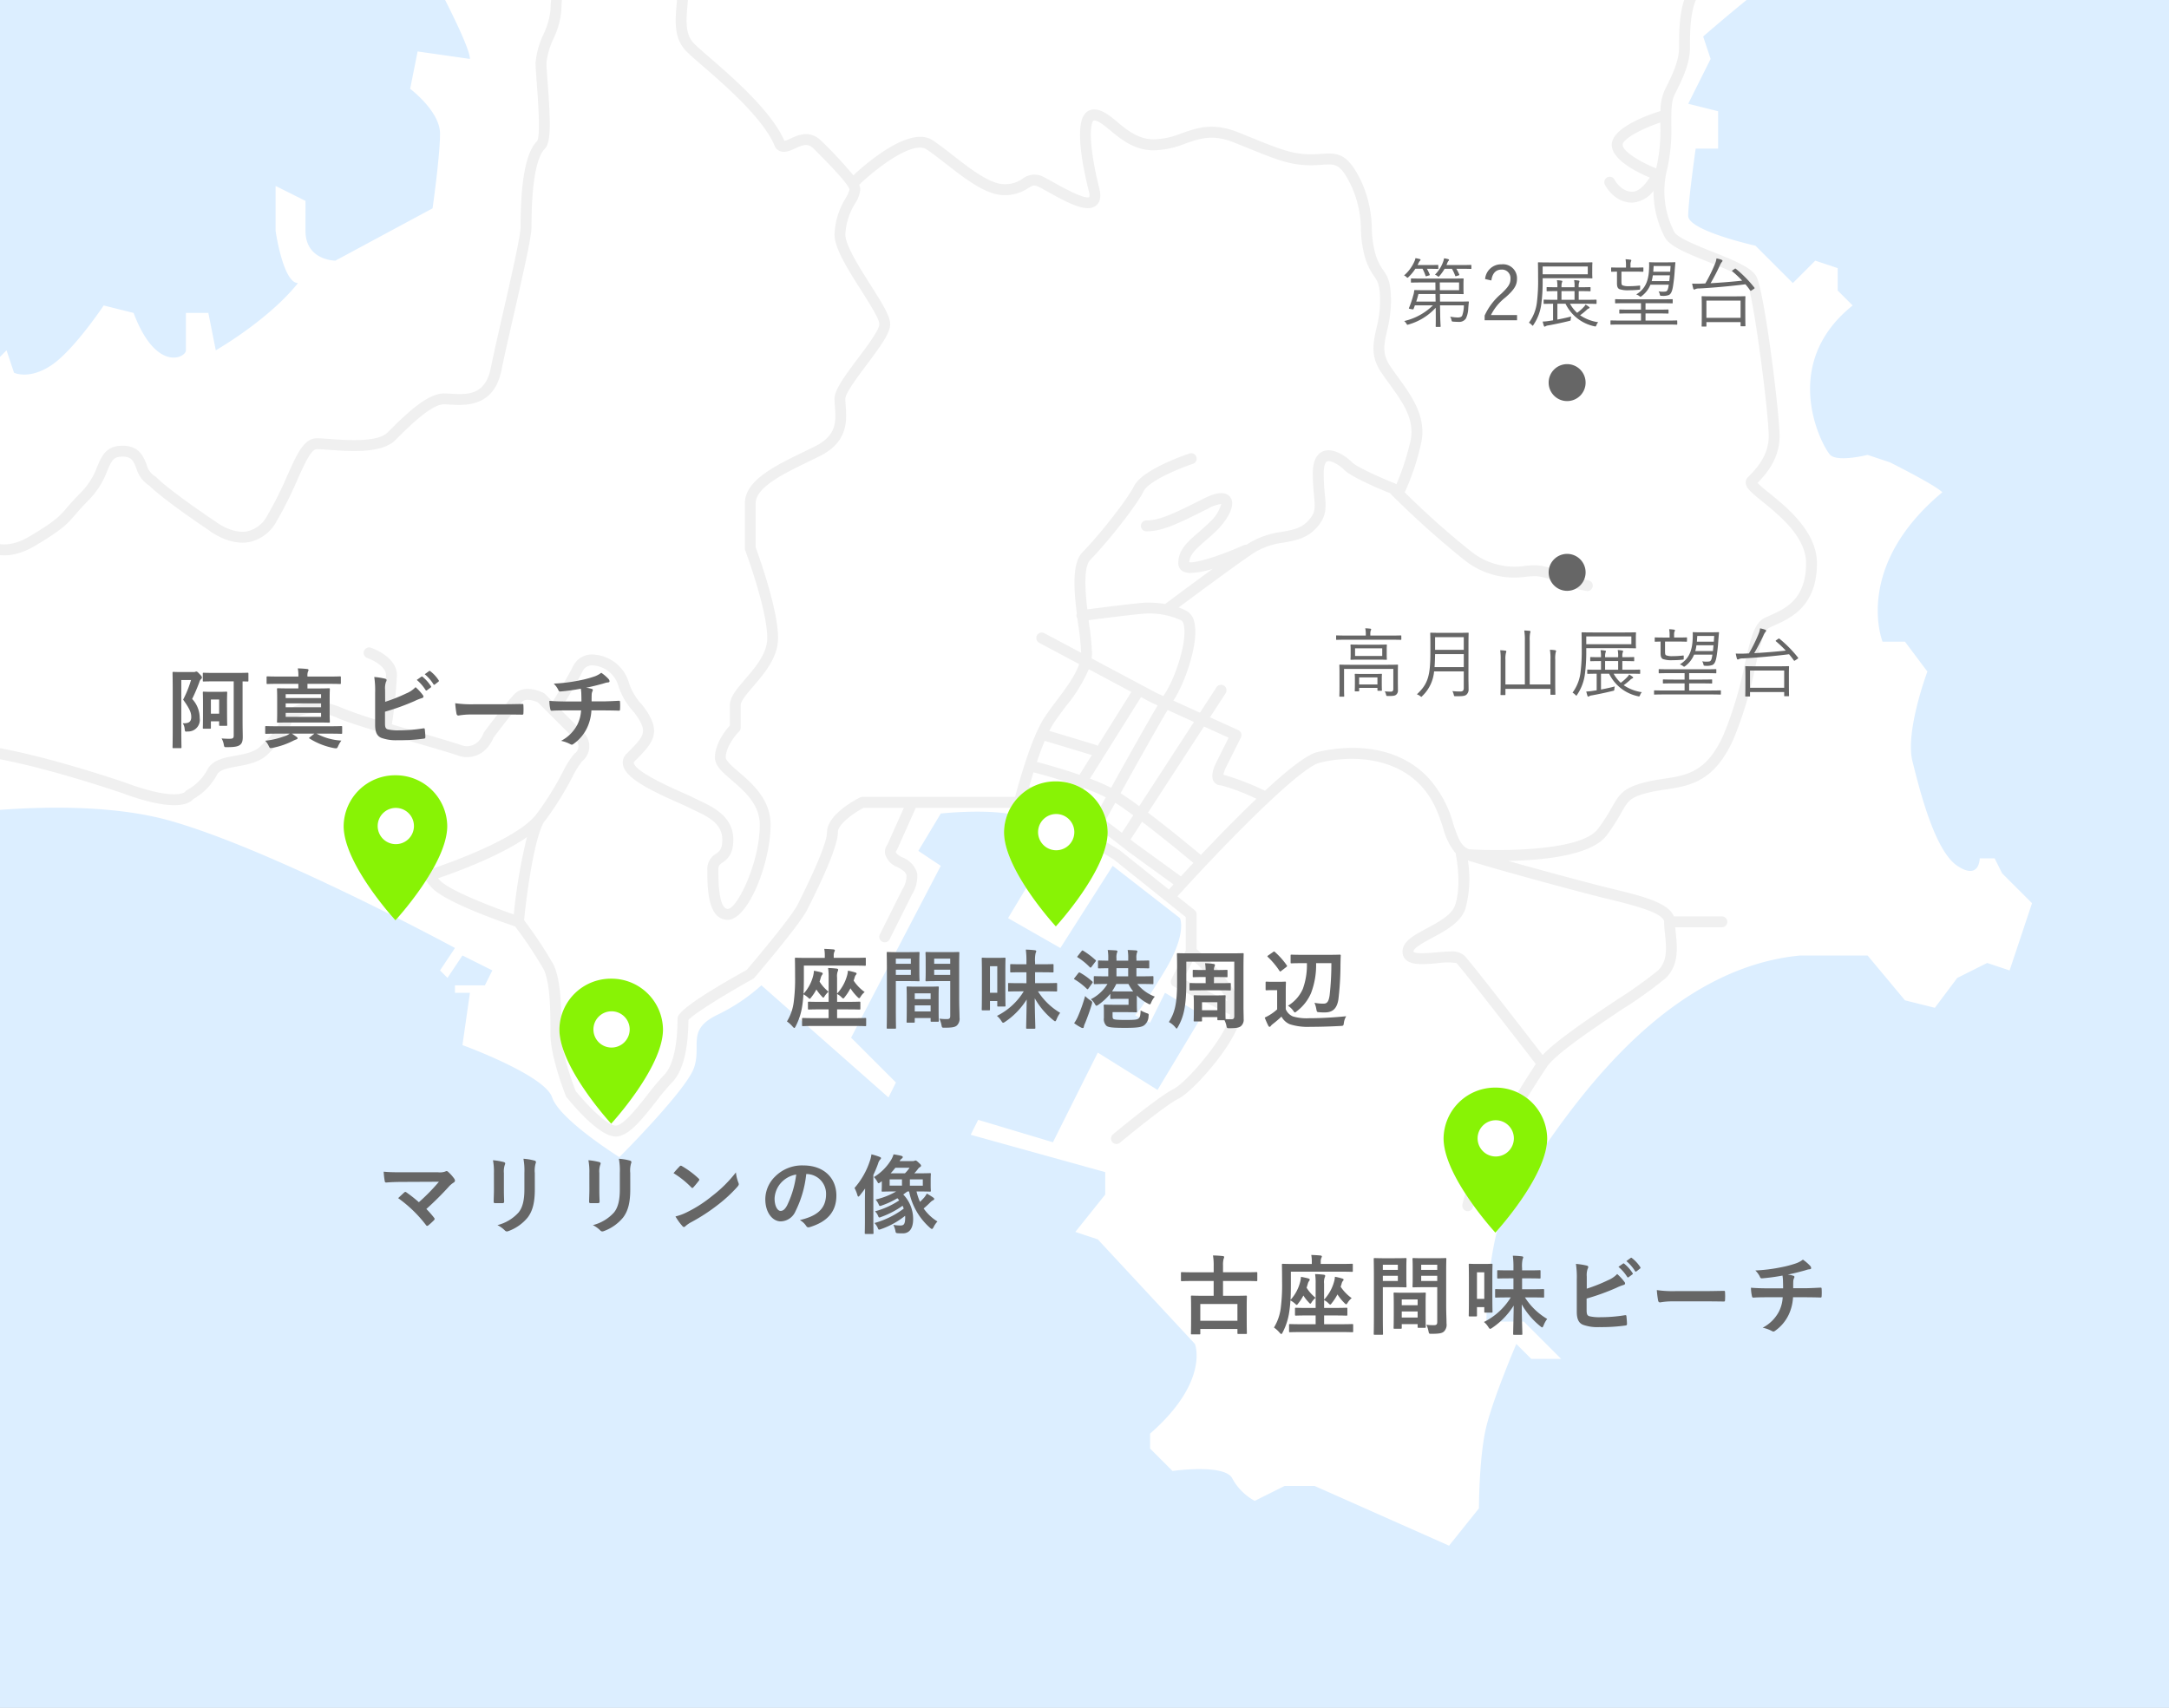
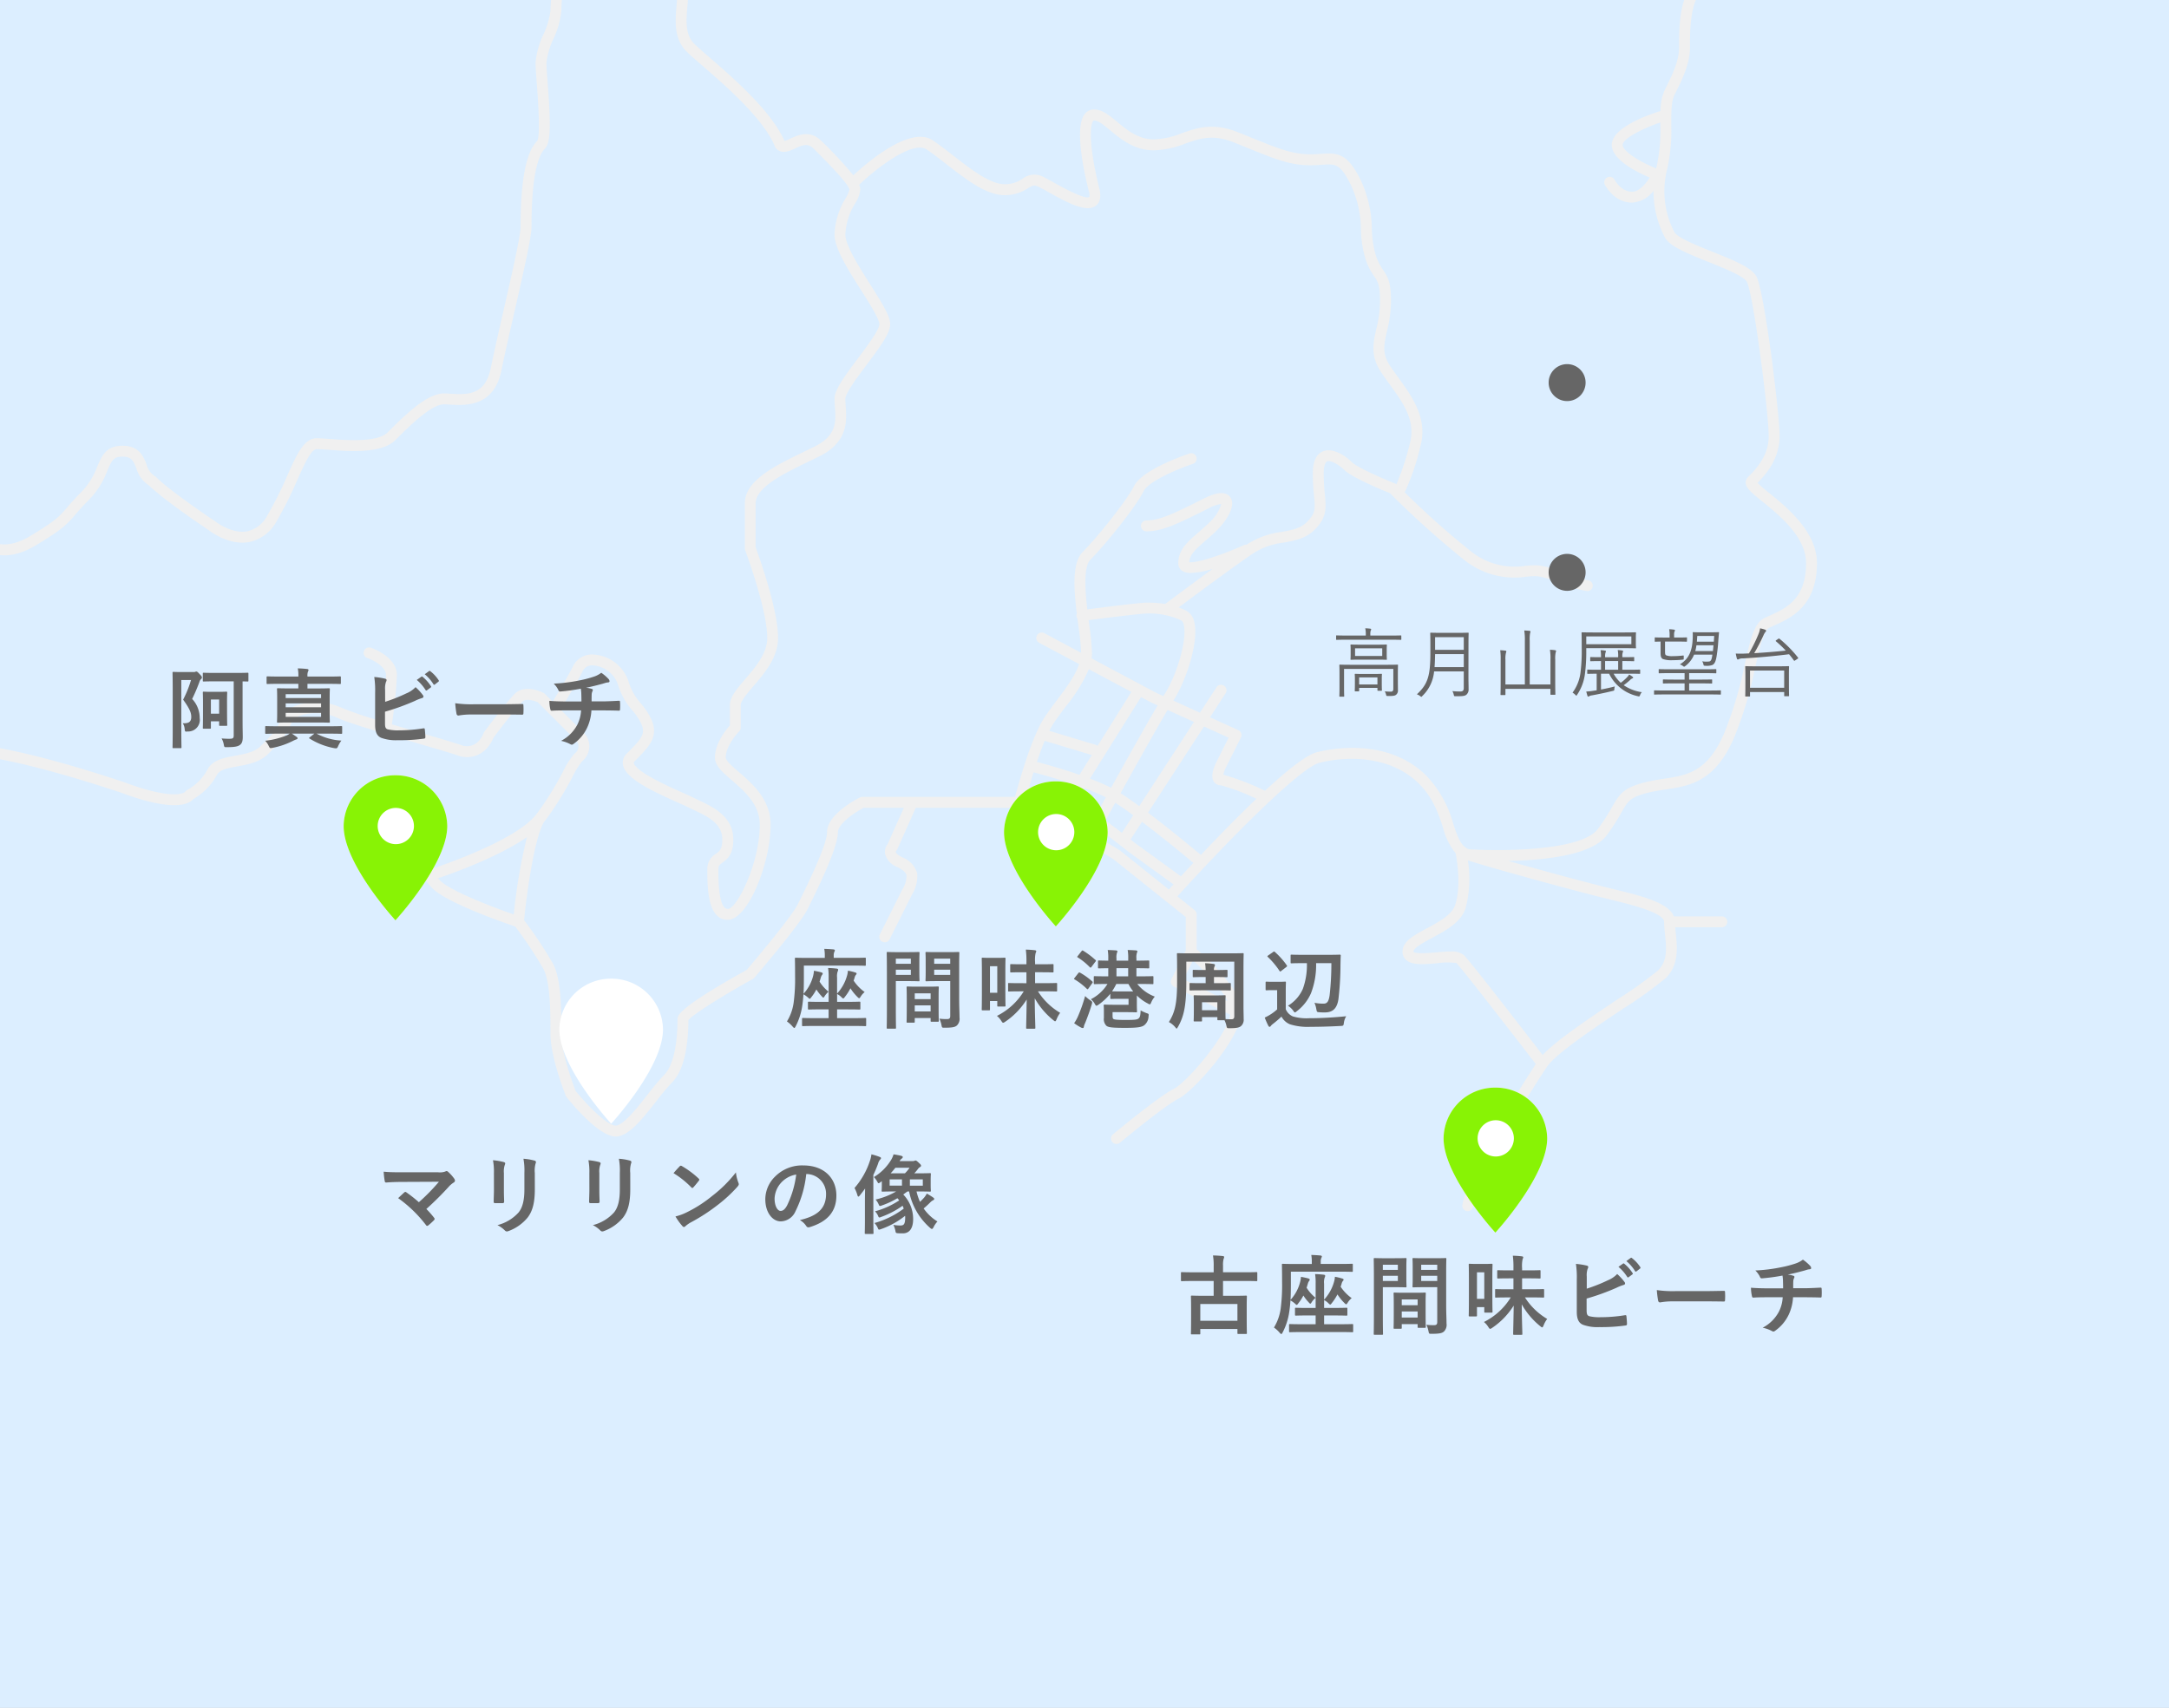
<svg xmlns="http://www.w3.org/2000/svg" width="400" height="315" viewBox="0 0 400 315">
  <rect x="0" y="0" width="400" height="315" fill="#333333" stroke="none" />
  <defs>
    <clipPath id="clip-path">
      <rect id="長方形_27" data-name="長方形 27" width="400" height="315" fill="none" />
    </clipPath>
    <clipPath id="clip-_12">
      <rect width="400" height="315" />
    </clipPath>
  </defs>
  <g id="_12" data-name="12" clip-path="url(#clip-_12)">
    <rect width="400" height="315" fill="#fff" />
    <g id="bg">
      <rect id="長方形_3" data-name="長方形 3" width="400" height="315" fill="#dceeff" />
    </g>
    <g id="グループ_55" data-name="グループ 55">
      <g id="グループ_54" data-name="グループ 54" transform="translate(0)" clip-path="url(#clip-path)">
        <g id="グループ_53" data-name="グループ 53" transform="translate(-35.92 -24.609)">
-           <path id="合体_13" data-name="合体 13" d="M196.942,217.732l-1.378,2.757,24.81,6.89v4.134l-5.514,6.891L219,239.781l17.919,19.292s2.757,6.89-8.27,16.537v2.755l4.134,4.135s9.649-1.378,11.027,1.379a10.292,10.292,0,0,0,4.135,4.134l5.514-2.757h5.513l24.81,11.024,5.514-6.89s0-9.646,1.378-15.159,5.514-15.158,5.514-15.158l2.756,2.756h5.514l-6.892-6.89H290.67s0-17.914,5.514-24.8,23.432-39.964,52.377-42.719h12.405l6.892,8.268,5.514,1.379,4.135-5.513,5.514-2.756,4.135,1.378,4.135-12.4-5.514-5.512L384.4,169.5h-2.757s0,4.134-4.135,1.378-6.892-13.78-8.27-19.292,2.756-16.537,2.756-16.537l-4.135-5.512h-4.135s-5.513-13.78,11.027-27.561c-1.379-1.378-9.649-5.512-9.649-5.512l-4.135-1.379s-5.514,1.379-6.892,0-9.649-16.536,4.135-27.561l-2.757-2.756V60.634l-4.135-1.379-4.135,4.135L340.29,56.5s-12.405-2.757-12.405-5.513,1.378-12.4,1.378-12.4H333.4V31.695l-5.514-1.378,4.135-8.268-1.378-4.134S349.939.981,354.074.981,100.458,0,100.458,0L94.945,4.134s8.27,15.158,8.27,17.914l-9.648-1.377-1.379,6.89S97.7,31.695,97.7,35.829s-1.379,13.78-1.379,13.78L78.4,59.256s-5.513,0-5.513-5.512V48.232l-5.514-2.756v8.268s1.379,9.646,4.135,9.646c-5.514,6.89-15.162,12.4-15.162,12.4L54.973,68.9H50.838v6.891c0,1.378-5.514,4.134-9.648-6.891l-5.514-1.378s-5.514,8.268-9.649,11.025-6.892,1.378-6.892,1.378l-1.379-4.134L15,78.549.534,82.683,0,162.609s28.785-5.512,48.081,0,52.377,23.427,52.377,23.427L97.7,190.17l1.378,1.379,2.757-4.134,5.513,2.755-1.378,2.757h-5.514V194.3h2.757l-1.378,9.646s15.162,5.512,16.54,9.646,12.4,11.024,12.4,11.024,12.406-12.4,13.784-16.536-1.378-6.891,4.135-9.647a34.112,34.112,0,0,0,8.27-5.512L180.4,213.6l1.379-2.757-8.27-8.268,16.54-31.695-4.135-2.756,4.135-6.89s12.405-1.378,16.54,1.377a38.986,38.986,0,0,0,8.27,4.135l-4.135,6.89h-4.135l-4.135,6.891,9.649,5.512,9.648-15.158,12.405,9.646s1.378,2.756-2.757,9.646-5.514,8.268-5.514,8.268l2.757,1.379L231.4,194.3l6.892,4.134-8.27,13.781L219,205.329l-8.27,16.536Z" transform="translate(19.369 13.43)" fill="#fff" />
          <path id="合体_14" data-name="合体 14" d="M306.4,247.995a1,1,0,0,1-.789-1.182c1.451-7.257,11.377-22.653,13.535-25.942-4.106-5.332-13.585-17.574-14.638-18.627a12,12,0,0,0-3.522.032c-2.394.21-4.654.407-5.776-.62a1.979,1.979,0,0,1-.645-1.5c0-1.908,2.081-3.023,4.489-4.316,2.162-1.16,4.612-2.474,5.212-4.27,1.276-3.832.153-9.238.141-9.292a1.01,1.01,0,0,1-.021-.255,12.252,12.252,0,0,1-2.36-4.8c-.853-2.559-1.821-5.46-4.41-8.048-4.988-4.986-12.746-5.266-18.342-3.87-3.753.939-17.539,15.04-26.222,24.64l3.174,2.539a1,1,0,0,1,.378.785v6.425c1.771,1.523,8.241,7.366,8.269,11.462,0,.019,0,.039,0,.058-.037,4.821-8.768,14.62-11.582,16.027-2.622,1.31-10.751,8.073-10.833,8.142a1.005,1.005,0,1,1-1.287-1.544c.341-.284,8.393-6.981,11.221-8.395,2.379-1.19,9.684-9.688,10.412-13.669l-10.412-5.2a1,1,0,0,1-.45-1.348l2.651-5.3v-6.17l-13.353-10.68-4.034-2.42c-2.392,4.353-4.1,7.489-4.156,7.586a1.005,1.005,0,0,1-1.765-.962c.21-.385,1.893-3.468,4.2-7.659l-1.073-.644-10.747-5.37H204.807l-3.428,7.673a1.021,1.021,0,0,1-.207.3h0a.294.294,0,0,0-.049.187c.039.2.368.565,1.164.962a4.554,4.554,0,0,1,2.776,2.942,6.4,6.4,0,0,1-.948,3.918l-4.135,8.269a1.005,1.005,0,0,1-1.8-.9l4.136-8.269a4.728,4.728,0,0,0,.775-2.626c-.066-.327-.314-.842-1.7-1.537a3.606,3.606,0,0,1-2.251-2.445,2.273,2.273,0,0,1,.46-1.745l3.006-6.729h-7.416c-2.041,1.065-4.75,3.089-4.75,4.508,0,2.679-3.2,9.4-5.614,14.218-1.423,2.846-9.449,12.221-9.79,12.619a.989.989,0,0,1-.275.224c-5.152,2.862-11.036,6.5-11.888,7.586-.018,3.937-.57,9.059-3.051,11.538a42.072,42.072,0,0,0-2.865,3.421c-2.634,3.354-5.121,6.52-7.494,6.52-3.083,0-8.084-6.054-9.054-7.267a.973.973,0,0,1-.148-.256c-.116-.288-2.829-7.119-2.829-11.4,0-3.97,0-9.408-1.272-11.953a76.078,76.078,0,0,0-5.233-7.865c-2.218-.751-12.568-4.345-15.254-7.033-3.1-3.1-4.43-8.927-4.43-10.356a51.943,51.943,0,0,0-2.685-7.9,1.005,1.005,0,0,1,1.867-.746c.663,1.658,2.828,7.183,2.828,8.641a18.629,18.629,0,0,0,2.254,6.776c2.855-.954,15.478-5.362,19.192-9.909a4,4,0,0,1,.4-.521A58.646,58.646,0,0,0,139.714,167a15.548,15.548,0,0,1,2.145-3.38,1.615,1.615,0,0,0,0-2.714l-6.768-6.766c-.748-.333-2.228-.732-2.837-.125-1.2,1.205-4.732,5.871-5.333,6.667a6.483,6.483,0,0,1-1.387,2.118,4.888,4.888,0,0,1-5.336,1.1c-1.436-.479-4.2-1.287-7.392-2.224-6.058-1.774-12.925-3.786-14.794-4.72a9.574,9.574,0,0,0-4.8-.76c-1.767.16-3.043.775-3.5,1.688-1.425,2.847-1.505,2.955-4.324,5.773-1.564,1.565-3.773,1.965-5.722,2.318-1.747.317-3.255.59-3.737,1.554a11.234,11.234,0,0,1-4.347,4.456c-.8.964-3.635,2.471-13.445-1.207-7.5-2.5-25.763-8.2-32.53-6.846-.9.181-2.25,1.552-3.552,2.878-2.368,2.41-5.314,5.41-9.05,5.41-5.493,0-8.808,0-11.863-4.582-2.158-3.236-1.069-5.225,1.672-1.115,2.458,3.687,4.722,3.687,10.191,3.687,2.892,0,5.4-2.554,7.616-4.809,1.654-1.684,3.082-3.138,4.592-3.44,6.976-1.39,24.044,3.74,33.6,6.923,9.146,3.426,11.092,1.922,11.242,1.786a1.018,1.018,0,0,1,.4-.355,9.347,9.347,0,0,0,3.685-3.685c.932-1.863,3.09-2.255,5.177-2.633,1.74-.316,3.54-.642,4.66-1.762,2.642-2.642,2.642-2.642,3.947-5.251.786-1.571,2.6-2.562,5.115-2.791a11.591,11.591,0,0,1,5.881.963,70.122,70.122,0,0,0,7.32,2.475c.284-2.013.874-6.443.874-8.466,0-1.658-2.553-2.883-3.448-3.181a1,1,0,1,1,.636-1.906c.2.064,4.822,1.645,4.822,5.088a89.186,89.186,0,0,1-.936,9.051c1.737.518,3.524,1.041,5.192,1.53,3.215.942,5.992,1.756,7.462,2.246a2.949,2.949,0,0,0,3.279-.619,4.43,4.43,0,0,0,.962-1.5,1.014,1.014,0,0,1,.149-.284c.171-.228,4.194-5.586,5.607-7,1.837-1.836,4.946-.363,5.3-.188a1,1,0,0,1,.261.188l1.446,1.446c.966-1.585,2.858-4.74,3.836-6.7a3.88,3.88,0,0,1,3.949-1.974,7.244,7.244,0,0,1,6.174,4.863,10.8,10.8,0,0,0,2.3,4.138,12.451,12.451,0,0,1,1.782,2.621c1.7,3.4-.147,5.251-2.945,8.05-.163.163-.149.235-.14.288.3,1.624,6.589,4.423,8.956,5.477.809.36,1.491.664,1.949.893.327.164.676.328,1.033.5,2.707,1.275,6.414,3.022,6.414,7.293,0,2.575-.947,3.475-2,4.24-.549.4-.755.546-.755,1.272,0,1.8,0,7.263,1.752,7.263,1.663,0,5.886-8.459,5.886-15.531,0-3.76-2.86-6.22-5.158-8.2-1.738-1.5-3.111-2.676-3.111-4.2,0-2.585,1.987-5.051,2.756-5.909V154.68c0-1.514,1.3-3.032,2.81-4.789,1.913-2.229,4.082-4.757,4.082-7.613,0-5.269-4.031-16.076-4.072-16.184a1.006,1.006,0,0,1-.063-.353v-8.268c0-4.251,5.527-6.932,10.873-9.523.707-.343,1.408-.683,2.088-1.023,4.039-2.018,3.843-4.69,3.653-7.273-.038-.52-.074-1.015-.074-1.475,0-1.6,1.638-3.9,4.337-7.493,1.66-2.213,3.933-5.244,3.933-6.287,0-.948-1.86-3.875-3.354-6.229-2.417-3.805-4.916-7.741-4.916-10.308a13.686,13.686,0,0,1,2.039-6.676,6.594,6.594,0,0,0,.718-1.593c-.169-1.13-4.674-5.633-6.6-7.557-1.064-1.063-2-.709-3.434-.043-1.009.469-2.391,1.109-3.458.043a1.011,1.011,0,0,1-.223-.337c-2.053-5.133-9.146-11.278-13.383-14.95-1.283-1.111-2.3-1.99-2.934-2.627-2.383-2.382-2.111-5.581-1.847-8.675.086-1.006.174-2.046.174-3.06,0-1.514-2.146-3.087-4.421-4.753-2.711-1.987-5.784-4.239-6.576-7.406-.335-1.344-.974-1.521-1.184-1.578-1.875-.517-5.557,2.2-6.778,3.423-.976,1.088-2.463,11.054-2.463,14.448a15.466,15.466,0,0,1-1.45,5.2,14.365,14.365,0,0,0-1.306,4.45c0,.712.1,2.07.22,3.644.564,7.534.624,11.088-.515,12.225-1.123,1.123-2.462,4.542-2.462,14.448,0,1.75-1.309,7.606-3.307,16.342-.891,3.9-1.733,7.578-2.226,10.038-1.369,6.84-6.645,6.533-9.475,6.368-.422-.024-.814-.047-1.159-.047-2.339,0-6.468,4.126-8.934,6.591-2.514,2.516-8.37,2.089-12.247,1.8-.921-.067-1.717-.125-2.251-.125-1.052,0-2.285,2.757-3.59,5.674a69.514,69.514,0,0,1-3.818,7.619,7.462,7.462,0,0,1-5.079,3.846c-3.787.681-7.29-2.081-7.437-2.2-.268-.173-8.11-5.411-11-8.235a5.52,5.52,0,0,1-2.341-3.149c-.558-1.4-.866-2.177-2.573-2.177-1.61,0-1.956.634-2.809,2.638a15.3,15.3,0,0,1-3.372,5.336c-1.184,1.184-1.889,2-2.51,2.721-1.544,1.792-2.32,2.691-7.332,5.7-7.063,4.24-11.044-.187-11.6-.879l-2.028-2.027c-.4-.406-2.269,1.106-3.271,1.918-2.051,1.659-4.171,3.377-6.116,2.4-2.442-1.22-1.811-2.914-1.3-4.276a9.81,9.81,0,0,0,.741-3.165c-2-2.405-4.154-3.688-6.392-3.813-2.157-.106-2.738-2.166.111-2.006,2.918.162,5.636,1.791,8.078,4.842a1.006,1.006,0,0,1,.22.628,11.346,11.346,0,0,1-.875,4.214c-.507,1.364-.507,1.364.32,1.777.785.39,2.616-1.087,3.952-2.168,2-1.623,4.275-3.462,5.957-1.777l2.068,2.067a1,1,0,0,1,.107.127c.117.159,3.035,3.99,9,.411,4.734-2.84,5.4-3.606,6.843-5.286.613-.71,1.374-1.594,2.612-2.83a13.406,13.406,0,0,0,2.943-4.7c.845-1.986,1.642-3.863,4.659-3.863,3.071,0,3.863,1.99,4.441,3.445a3.614,3.614,0,0,0,1.522,2.173.968.968,0,0,1,.261.188c2.655,2.655,10.792,8.088,10.874,8.143.1.073,3.027,2.366,5.9,1.84a5.55,5.55,0,0,0,3.7-2.9,67.575,67.575,0,0,0,3.707-7.4c1.782-3.984,3.07-6.864,5.425-6.864.607,0,1.438.06,2.4.132,3.3.242,8.813.643,10.674-1.215,3.036-3.034,7.188-7.185,10.36-7.185.381,0,.811.024,1.275.051,2.983.175,6.362.371,7.387-4.756.5-2.487,1.343-6.181,2.237-10.092,1.452-6.345,3.257-14.24,3.257-15.894,0-8.626,1-13.816,3.051-15.869.656-.975.148-7.757-.069-10.653-.125-1.681-.225-3.008-.225-3.8a15.465,15.465,0,0,1,1.45-5.2,14.37,14.37,0,0,0,1.306-4.45c0-2.206,1.226-14.045,3.051-15.869.05-.05,5.137-4.934,8.736-3.939a3.754,3.754,0,0,1,2.6,3.027c.616,2.463,3.258,4.4,5.814,6.272,2.7,1.976,5.243,3.842,5.243,6.374,0,1.1-.092,2.182-.182,3.231-.245,2.877-.457,5.361,1.265,7.083.588.588,1.627,1.488,2.83,2.53,4.287,3.715,11.4,9.881,13.792,15.383a6.23,6.23,0,0,0,1.109-.442c1.343-.622,3.591-1.667,5.7.444a73.584,73.584,0,0,1,5.89,6.335c2.609-2.419,10.53-9.2,14.633-6.461,1.168.778,2.41,1.746,3.725,2.769,3.209,2.5,6.847,5.33,9.5,5.33a5.574,5.574,0,0,0,3.314-.984,3.584,3.584,0,0,1,4.028-.288c.443.221,1.028.549,1.69.919,1.429.8,5.772,3.228,6.628,2.716a2.115,2.115,0,0,0-.1-1.115c-1.071-4.282-2.592-11.819-.754-14.173a2.134,2.134,0,0,1,1.729-.857c1.5,0,2.784,1.059,4.263,2.285,1.827,1.514,3.9,3.228,6.765,3.228a14.828,14.828,0,0,0,5.129-1.126c2.841-1,5.779-2.029,10.405-.179.926.37,1.778.715,2.569,1.036,4.965,2.014,7.457,3.025,10.841,3.025.724,0,1.378-.045,1.954-.086,3.063-.211,4.777-.1,7.215,4.776a21.575,21.575,0,0,1,2.085,9.05,18.938,18.938,0,0,0,.727,4.861,9.716,9.716,0,0,0,1.381,2.769c.885,1.3,1.428,2.281,1.428,5.817a23.293,23.293,0,0,1-.73,5.381c-.57,2.533-.946,4.206.561,6.464.474.711.991,1.423,1.511,2.142,2.527,3.486,5.392,7.436,4.141,12.44a45.139,45.139,0,0,1-2.832,8.475,1,1,0,0,1-.156.228A152.969,152.969,0,0,0,307.2,126.315a12.863,12.863,0,0,0,10.064,2.655c.613-.051,1.191-.1,1.739-.1,1.794,0,4.371.952,6.645,1.791a18.381,18.381,0,0,0,3,.965,1,1,0,1,1,0,2.009,13.779,13.779,0,0,1-3.7-1.089c-2.011-.741-4.514-1.666-5.949-1.666-.463,0-1,.045-1.57.093a14.76,14.76,0,0,1-11.438-3.051,167.292,167.292,0,0,1-13.745-12.35c-1.528-.616-7.031-2.9-8.415-4.279-.965-.963-2.518-1.852-3.163-1.58-.307.127-.635.784-.635,2.247a38.158,38.158,0,0,0,.212,3.824c.24,2.56.4,4.25-1.885,6.533-1.641,1.641-3.7,2.013-5.7,2.374a13.568,13.568,0,0,0-5.484,1.885c-3.252,2.168-10.9,7.848-13.892,10.077a12.857,12.857,0,0,1,1.378.59,2.969,2.969,0,0,1,1.486,2.026c.969,3.646-1.618,11.218-3.842,14.568l4.906,2.229,3.05-4.691a1,1,0,1,1,1.685,1.1l-2.884,4.436,5.214,2.369a1,1,0,0,1,.484,1.365l-2.757,5.512a6.033,6.033,0,0,0-.48,1.345,48.915,48.915,0,0,1,7.683,2.958c4.008-3.71,7.63-6.62,9.573-7.105,2.975-.744,13.227-2.625,20.251,4.4a20.736,20.736,0,0,1,4.9,8.833c.865,2.6,1.435,4.12,2.867,4.664,5.7.366,20.706.387,23.8-3.742a34.787,34.787,0,0,0,2.579-3.993c1.46-2.56,2.213-3.638,6.251-4.647,1.133-.284,2.255-.454,3.342-.618,4.313-.654,8.039-1.218,11.14-8.449a71.335,71.335,0,0,0,3.76-12.614c1.038-4.589,1.725-7.62,3.607-8.561.333-.166.7-.333,1.1-.512,2.79-1.249,6.613-2.959,6.613-9.613,0-4.858-4.868-8.8-8.088-11.414-1.929-1.563-2.991-2.424-3.043-3.419a1.348,1.348,0,0,1,.4-1.036c1.342-1.342,3.84-3.839,3.84-7.558,0-4.289-2.784-26-4.029-28.489-.518-1.036-4.3-2.547-7.055-3.65-4.509-1.8-7.3-3.014-8.107-4.618a18.425,18.425,0,0,1-2.057-8.508,5.361,5.361,0,0,1-3.935,2.173c-3.34,0-4.966-3.177-5.034-3.312a1.005,1.005,0,1,1,1.8-.9c.009.018,1.151,2.2,3.236,2.2,1.305,0,2.519-1.473,3.229-2.615-2.338-.985-6.99-3.291-6.99-6.026,0-3.169,6.674-5.528,8.99-6.25a9.536,9.536,0,0,1,.764-3.845c1.363-2.725,2.651-5.3,2.651-7.819,0-2.838,0-7.127,1.484-10.1.443-.886-.015-1.887-.861-3.58a14.911,14.911,0,0,1-2-7,10.574,10.574,0,0,1,1.66-6.1,6.155,6.155,0,0,0,1.1-3.547c0-4.325,2.011-3.922,2.011,0a8.092,8.092,0,0,1-1.365,4.551,8.639,8.639,0,0,0-1.392,5.095,13.061,13.061,0,0,0,1.789,6.1c.913,1.826,1.776,3.55.862,5.377-1.272,2.544-1.272,6.548-1.272,9.2,0,3-1.455,5.9-2.863,8.718-.583,1.166-.583,3.131-.583,5.407A32.933,32.933,0,0,1,343.4,55.7a16.325,16.325,0,0,0,1.3,11.709c.518,1.036,4.3,2.548,7.056,3.65,4.509,1.8,7.3,3.014,8.107,4.618,1.479,2.959,4.241,25.154,4.241,29.388,0,4.2-2.545,7.067-4.068,8.616a25.93,25.93,0,0,0,2.126,1.837c3.3,2.677,8.833,7.159,8.833,12.975,0,7.956-4.883,10.143-7.8,11.449-.369.165-.714.319-1.023.474-1.03.515-1.766,3.765-2.546,7.206a72.852,72.852,0,0,1-3.872,12.961c-3.54,8.26-8.189,8.965-12.685,9.646-1.041.157-2.116.32-3.157.58-3.365.841-3.743,1.5-4.992,3.694a36.46,36.46,0,0,1-2.716,4.2c-2.769,3.691-11.582,4.576-18.159,4.7,6.016,1.7,13.8,3.8,17.6,4.751l1.671.41c5.266,1.285,10.273,2.507,11.3,5.071h8.837a1.005,1.005,0,1,1,0,2.01h-8.594c.028.331.065.679.1,1.036.276,2.615.62,5.871-1.825,8.316a74.231,74.231,0,0,1-7.934,5.692c-5.522,3.7-12.394,8.309-13.987,10.681l-.014.02c-4.187,6.279-12.413,19.741-13.628,25.813a1,1,0,0,1-1.182.788Zm-168.44-45.533c1.484,2.969,1.484,8.449,1.484,12.852,0,3.582,2.252,9.538,2.631,10.515,2.179,2.7,5.847,6.4,7.39,6.4,1.4,0,4.114-3.462,5.913-5.752a43.287,43.287,0,0,1,3.025-3.6c1.565-1.564,2.462-5.323,2.462-10.313,0-.587,0-1.959,12.764-9.059,2.365-2.765,8.329-9.927,9.4-12.061,3.59-7.181,5.408-11.663,5.408-13.331,0-3.283,5.448-6.1,6.068-6.411a1.011,1.011,0,0,1,.45-.106h28.166c.686-2.6,3.032-11.077,5.456-14.711.7-1.057,1.5-2.12,2.272-3.147,1.655-2.207,3.353-4.47,4.082-6.638l-7.369-3.928a1.005,1.005,0,0,1,.946-1.774l6.792,3.621a46.694,46.694,0,0,0-.5-4.91c-.06-.456-.121-.917-.18-1.381a1,1,0,0,1-.118-.936c-.571-4.678-.877-9.41,1.09-11.377,2.8-2.8,8.163-9.549,9.46-12.141,1.521-3.042,9.343-5.72,10.23-6.016a1,1,0,1,1,.637,1.906c-3.045,1.015-8.2,3.274-9.068,5.009-1.508,3.015-7.2,10.025-9.837,12.663-1.258,1.258-1.008,5.43-.578,9.172,2.839-.367,9.718-1.241,10.893-1.241a20.054,20.054,0,0,1,3.476.246c.018-.015.036-.03.055-.045.282-.211,4.546-3.406,8.708-6.442a15.2,15.2,0,0,1-4.043.761,2.858,2.858,0,0,1-1.537-.343,1.662,1.662,0,0,1-.773-1.441c0-2.477,1.714-3.96,3.7-5.679.687-.594,1.4-1.209,2.11-1.922a7.232,7.232,0,0,0,2.118-3.328,6,6,0,0,0-2.336.8c-5.652,2.825-8.484,4.24-11.477,4.24a1,1,0,0,1,0-2.01c2.518,0,5.208-1.344,10.568-4.024.935-.467,3.749-1.872,4.907-.266,1.208,1.676-1.014,4.66-2.358,6.005-.764.764-1.535,1.431-2.216,2.02-1.83,1.584-2.9,2.578-3,3.958,1.178.229,5.705-1.168,10.061-3.128a1,1,0,0,1,.506-.084l.268-.18a15.385,15.385,0,0,1,6.241-2.189c1.844-.334,3.436-.623,4.633-1.819,1.615-1.616,1.537-2.449,1.305-4.925a40.067,40.067,0,0,1-.221-4.012c0-2.208.631-3.589,1.875-4.1,1.862-.765,4.241.9,5.354,2.017.9.9,5.342,2.875,7.933,3.912a1.007,1.007,0,0,1,.259.152,48.526,48.526,0,0,0,2.527-7.732c1.024-4.1-1.328-7.339-3.818-10.773-.537-.74-1.069-1.473-1.556-2.206-1.984-2.974-1.433-5.425-.85-8.02a21.313,21.313,0,0,0,.68-4.94c0-3.1-.43-3.73-1.08-4.688a11.731,11.731,0,0,1-1.626-3.262,20.46,20.46,0,0,1-.825-5.37,19.621,19.621,0,0,0-1.877-8.279c-1.951-3.9-2.788-3.842-5.277-3.67-.61.042-1.3.091-2.094.091-3.776,0-6.39-1.06-11.6-3.173-.787-.32-1.636-.663-2.559-1.032-3.925-1.571-6.274-.746-8.993.209a16.66,16.66,0,0,1-5.795,1.241c-3.592,0-6.062-2.046-8.047-3.689-1.132-.937-2.2-1.824-2.981-1.824-.05,0-.079,0-.145.084-.727.931-.687,5.224,1.12,12.448.378,1.511.164,2.588-.636,3.2-1.666,1.273-4.846-.332-8.829-2.561-.63-.353-1.185-.664-1.607-.876-.951-.475-1.215-.316-2.089.212a7.561,7.561,0,0,1-4.353,1.272c-3.344,0-7.1-2.925-10.736-5.754-1.285-1-2.5-1.946-3.605-2.683-2.414-1.609-8.717,2.994-12.435,6.527a2.352,2.352,0,0,1,.214.9,5.917,5.917,0,0,1-.957,2.542,11.832,11.832,0,0,0-1.8,5.727c0,1.983,2.552,6,4.6,9.231,2.274,3.58,3.667,5.848,3.667,7.306,0,1.6-1.638,3.9-4.337,7.493-1.66,2.213-3.933,5.244-3.933,6.287,0,.413.034.86.068,1.33.192,2.625.484,6.6-4.758,9.217-.687.344-1.4.687-2.11,1.034-4.565,2.213-9.74,4.721-9.74,7.714v8.087c.547,1.481,4.135,11.4,4.135,16.717,0,3.6-2.532,6.551-4.566,8.922-1.143,1.332-2.325,2.711-2.325,3.48v4.134a1.008,1.008,0,0,1-.294.71c-.686.689-2.463,2.894-2.463,4.8,0,.606,1.282,1.709,2.412,2.682,2.473,2.127,5.858,5.038,5.858,9.72,0,7.086-4.159,17.541-7.9,17.541-3.762,0-3.762-6.032-3.762-9.273a3.187,3.187,0,0,1,1.586-2.9c.654-.474,1.171-.848,1.171-2.612,0-3-2.675-4.257-5.262-5.476-.371-.175-.733-.345-1.074-.516-.439-.22-1.093-.51-1.868-.855-5.07-2.257-9.659-4.487-10.115-6.948a2.252,2.252,0,0,1,.695-2.075c2.872-2.872,3.581-3.706,2.568-5.731a10.591,10.591,0,0,0-1.528-2.233,12.647,12.647,0,0,1-2.663-4.789,5.255,5.255,0,0,0-4.409-3.5,1.985,1.985,0,0,0-2.008.87c-1.121,2.243-3.313,5.861-4.172,7.26l3.983,3.983a3.575,3.575,0,0,1,0,5.556,15.387,15.387,0,0,0-1.8,2.916,60.608,60.608,0,0,1-4.729,7.634,1.007,1.007,0,0,1-.12.162l-.152.2c-.076.1-.155.2-.238.3-1.64,2.686-3.077,12.126-3.664,18.1A75.853,75.853,0,0,1,137.956,202.462Zm167.97-1.639c1.24,1.24,11.369,14.357,14.476,18.389,2.566-2.736,8.433-6.668,13.685-10.188a79.294,79.294,0,0,0,7.633-5.444c1.767-1.766,1.5-4.265,1.248-6.684a21.751,21.751,0,0,1-.164-2.252c0-1.693-6.236-3.215-9.961-4.123l-1.682-.415c-5.054-1.263-19.843-5.277-24.547-6.8a21.165,21.165,0,0,1-.445,8.9c-.851,2.553-3.675,4.068-6.167,5.405-1.528.82-3.429,1.84-3.429,2.545.388.456,2.988.228,4.236.119.953-.083,1.825-.159,2.585-.159A3.49,3.49,0,0,1,305.926,200.823Zm-51.739,4.4,8.114,4.056c-1.19-2.386-4.06-5.432-6.386-7.513ZM117.092,187.042c1.909,1.909,9.587,4.847,13.579,6.241a101.528,101.528,0,0,1,2.425-14.266c-5.162,3.593-13.371,6.56-16.4,7.59Q116.886,186.836,117.092,187.042Zm125.237-5.664a1.064,1.064,0,0,1,.11.076l9.037,7.228c.23-.254.518-.571.859-.945l-8.357-6.062c-.064-.051-2.6-2.076-5.169-3.949l-.638,1.159Zm2.866-1.3,8.507,6.17c.676-.733,1.45-1.568,2.3-2.476-1.188-.994-5.452-4.536-9.471-7.583l-2.123,3.265C244.855,179.805,245.141,180.034,245.195,180.077Zm12.187,2.227c3.019-3.193,6.711-6.995,10.242-10.357a38.091,38.091,0,0,0-6.516-2.482,1.551,1.551,0,0,1-1.359-.719c-.618-1,.023-2.617.46-3.49l2.29-4.581-4.54-2.063L247.63,174.5C251.842,177.681,256.287,181.387,257.382,182.3Zm-14.567-4.087,2.1-3.233c-1.208-.886-2.348-1.685-3.322-2.305-.612,1.107-1.219,2.206-1.809,3.274C240.854,176.727,241.917,177.528,242.814,178.217Zm-7.446-1.009,1.075.644.715-1.3a25.078,25.078,0,0,0-2.689-1.681c-.477-.239-1.083-.495-1.757-.755h-.034a1,1,0,0,1-.532-.153,1.013,1.013,0,0,1-.154-.118c-2.944-1.078-6.67-2.135-6.818-2.177-.038.142-.073.273-.1.391Zm0-4.134a26.04,26.04,0,0,1,2.764,1.711c.561-1.018,1.137-2.059,1.718-3.111a39.028,39.028,0,0,0-4.013-1.712l-1.623,2.592C234.642,172.731,235.032,172.906,235.369,173.074Zm10.646.221,10.094-15.525-4.863-2.21c-1.864,3.136-5.293,9.254-8.676,15.357C243.586,171.56,244.767,172.383,246.014,173.3Zm-20.3-3.563c.2.056,3.626,1.027,6.586,2.089l1.6-2.547c-3.037-1.032-6-1.849-7.383-2.215-.3.959-.571,1.869-.8,2.673Zm15.109.183c3.308-5.966,6.661-11.95,8.58-15.191l-1.118-.508-1.943-1.035-9.418,15.042A39.445,39.445,0,0,1,240.825,169.915Zm-5.831-2.393,2.282-3.645-8.69-2.623c-.511,1.217-1,2.561-1.449,3.889C228.66,165.546,231.809,166.417,234.994,167.522Zm2.973-5.534a1,1,0,0,1,.367.2l6.233-9.955-7.847-4.183a29.289,29.289,0,0,1-4.269,6.887c-.754,1.006-1.534,2.045-2.208,3.056a13.927,13.927,0,0,0-.812,1.416Zm11.21-9.573,1.282.583q.089-.139.165-.252c2.194-3.291,4.327-10.166,3.585-12.959a1.178,1.178,0,0,0-.442-.743,13.949,13.949,0,0,0-6.443-1.271c-.881,0-6.485.686-10.647,1.224.038.289.075.571.111.844a46.15,46.15,0,0,1,.515,5.195,7.532,7.532,0,0,1-.07,1.013ZM335.165,51.326c0,1.159,3.1,3.112,6.18,4.349q.052-.229.109-.458a31.371,31.371,0,0,0,.659-7.68q0-.169,0-.337C338.682,48.357,335.165,50.226,335.165,51.326Z" fill="#f0f0f0" />
        </g>
      </g>
    </g>
    <path id="パス_275" data-name="パス 275" d="M2.928-12.768c-.832,0-1.248-.032-1.36-.032-.16,0-.176.016-.176.192,0,.1.032,1.2.032,3.408v6.9c0,2.208-.032,3.28-.032,3.392,0,.16.016.176.176.176h1.28c.176,0,.192-.016.192-.176,0-.1-.032-1.232-.032-3.392V-11.3H4.8A19.644,19.644,0,0,1,3.344-7.68c1.264,1.744,1.5,2.464,1.5,3.2,0,.976-.576,1.2-1.568,1.152a2.271,2.271,0,0,1,.352,1.072c.064.5.064.5.576.448A2.137,2.137,0,0,0,6.4-4.272,5.126,5.126,0,0,0,5.008-7.808,31.091,31.091,0,0,0,6.352-10.96a1.116,1.116,0,0,1,.3-.512.41.41,0,0,0,.16-.288c0-.128-.064-.272-.416-.624-.368-.4-.48-.48-.624-.48a.365.365,0,0,0-.176.048.737.737,0,0,1-.32.048Zm9.744,1.712v9.984c0,.5-.16.592-.7.608a14.11,14.11,0,0,1-1.536-.064,3.311,3.311,0,0,1,.4,1.1c.1.528.1.528.608.512,1.488,0,2.016-.144,2.384-.416.4-.3.512-.752.512-1.488,0-.64-.032-1.424-.032-3.12v-7.1c.576,0,.832.016.9.016.16,0,.176-.016.176-.176v-1.264c0-.16-.016-.176-.176-.176-.1,0-.608.032-2.1.032H9.248c-1.488,0-2-.032-2.1-.032-.16,0-.176.016-.176.176V-11.2c0,.16.016.176.176.176.1,0,.608-.032,2.1-.032ZM11.44-7.28c0-1.136.032-1.584.032-1.68,0-.176-.016-.192-.176-.192-.112,0-.4.032-1.328.032H8.48c-.928,0-1.216-.032-1.328-.032-.16,0-.176.016-.176.192,0,.1.032.576.032,2.08v1.392c0,2.432-.032,2.9-.032,2.992,0,.16.016.176.176.176h1.12c.176,0,.192-.016.192-.176V-3.68h1.52v.656c0,.16.016.176.192.176H11.3c.16,0,.176-.016.176-.176,0-.1-.032-.512-.032-2.8ZM9.984-7.7v2.608H8.464V-7.7Zm14.608-2.9v.848H23.04c-1.536,0-2.1-.032-2.192-.032-.176,0-.192.016-.192.176,0,.112.032.544.032,1.568v2.864c0,1.024-.032,1.488-.032,1.584,0,.144.016.16.192.16.1,0,.656-.032,2.192-.032h4.992c1.536,0,2.08.032,2.192.032.16,0,.176-.016.176-.16,0-.1-.032-.56-.032-1.584V-8.032c0-1.024.032-1.472.032-1.568,0-.16-.016-.176-.176-.176-.112,0-.656.032-2.192.032h-1.76v-.848h3.92c1.472,0,1.968.032,2.064.032.16,0,.176-.016.176-.192v-1.04c0-.16-.016-.176-.176-.176-.1,0-.592.032-2.064.032h-3.92v-.1a2.008,2.008,0,0,1,.1-.832.762.762,0,0,0,.1-.288c0-.08-.1-.16-.256-.176-.544-.064-1.168-.1-1.728-.112a6.679,6.679,0,0,1,.112,1.424v.08H20.976c-1.456,0-1.968-.032-2.064-.032-.16,0-.176.016-.176.176v1.04c0,.176.016.192.176.192.1,0,.608-.032,2.064-.032Zm4.192,6.1H22.256v-.736h6.528ZM22.256-6.272v-.72h6.528v.72Zm6.528-2.416v.72H22.256v-.72Zm-5.792,7.28a3.462,3.462,0,0,1-.5.3A14.545,14.545,0,0,1,18.48-.1a3.76,3.76,0,0,1,.64.944c.144.3.224.416.352.416a2.521,2.521,0,0,0,.368-.048,14.3,14.3,0,0,0,3.744-1.28,4.346,4.346,0,0,1,.624-.272c.176-.048.24-.128.24-.224,0-.08-.048-.16-.208-.272-.288-.192-.56-.4-.848-.576h4.16l-.832.656c-.192.144-.192.176-.048.256A12.935,12.935,0,0,0,31.2,1.264a2.4,2.4,0,0,0,.32.032c.208,0,.272-.08.416-.416a5.363,5.363,0,0,1,.592-1.008,10.952,10.952,0,0,1-4.576-1.28H30.48c1.424,0,1.92.032,2.016.032.16,0,.176-.016.176-.192V-2.624c0-.16-.016-.176-.176-.176-.1,0-.592.032-2.016.032H20.672c-1.424,0-1.92-.032-2.016-.032-.16,0-.176.016-.176.176v1.056c0,.176.016.192.176.192.1,0,.592-.032,2.016-.032Zm17.6-8.1a3.647,3.647,0,0,1,.16-1.44.7.7,0,0,0,.112-.336c0-.112-.064-.208-.256-.256a13.7,13.7,0,0,0-2.016-.32,16.618,16.618,0,0,1,.16,2.928v5.9c0,1.312.336,2.064,1.136,2.4a7.879,7.879,0,0,0,3.04.432A32,32,0,0,0,47.68-.48c.24-.016.336-.08.336-.288,0-.336-.048-.944-.1-1.392-.016-.192-.048-.256-.288-.224a28.231,28.231,0,0,1-4.512.368A8.2,8.2,0,0,1,41.1-2.192c-.416-.128-.528-.384-.528-1.136V-5.456A41.977,41.977,0,0,0,46.064-7.44a8.5,8.5,0,0,1,1.328-.528c.192-.048.272-.16.272-.288a.464.464,0,0,0-.128-.288,9.179,9.179,0,0,0-1.328-1.44A4.966,4.966,0,0,1,44.5-8.832a30.055,30.055,0,0,1-3.9,1.552Zm5.84-1.808a7.939,7.939,0,0,1,1.616,1.856.167.167,0,0,0,.272.048l.672-.5a.161.161,0,0,0,.048-.256,7.364,7.364,0,0,0-1.52-1.712c-.1-.08-.16-.1-.24-.032ZM47.9-12.368a7.569,7.569,0,0,1,1.6,1.84.164.164,0,0,0,.272.048l.64-.5a.185.185,0,0,0,.048-.288,6.682,6.682,0,0,0-1.52-1.648c-.1-.08-.144-.1-.24-.032ZM62.24-4.944c1.184,0,2.368.016,3.568.032.224.016.288-.048.288-.24a11.794,11.794,0,0,0,0-1.5c0-.192-.048-.24-.288-.224-1.232.016-2.464.048-3.68.048H56.976a20.555,20.555,0,0,1-3.456-.192,17.366,17.366,0,0,0,.24,1.936c.048.24.176.336.368.336a12.8,12.8,0,0,1,2.352-.192Zm11.744-2.4c-.784,0-1.968-.016-3.1-.112A7.074,7.074,0,0,0,71.04-6c.048.256.1.384.3.368.784-.064,1.968-.064,2.544-.064h2.848a6.6,6.6,0,0,1-.7,2.656A7.088,7.088,0,0,1,73.04-.08a6.593,6.593,0,0,1,1.7.608.607.607,0,0,0,.288.1A.5.5,0,0,0,75.3.512,7.612,7.612,0,0,0,77.84-2.48a8.682,8.682,0,0,0,.8-3.216h1.968c1.168,0,2.1.016,3.1.048.192,0,.192-.064.208-.288a11.375,11.375,0,0,0,0-1.28c-.016-.176-.016-.256-.176-.256-.72.032-2.08.112-3.088.112H78.672c0-.544,0-.912.016-1.264a1.542,1.542,0,0,1,.112-.544.8.8,0,0,0,.1-.272.237.237,0,0,0-.208-.224,4.743,4.743,0,0,0-1.04-.208c.944-.192,1.92-.432,2.9-.7.336-.08.672-.224,1.008-.272.256-.016.416-.048.416-.224a.622.622,0,0,0-.208-.448,7.779,7.779,0,0,0-1.312-1.12,4.585,4.585,0,0,1-1.376.72,19.886,19.886,0,0,1-2.64.688,30.236,30.236,0,0,1-4.752.592,4.34,4.34,0,0,1,.816,1.1c.064.176.16.384.4.352A36.264,36.264,0,0,0,76.688-9.7c.048.32.064.528.08.736.016.464.032,1.1.032,1.616Z" transform="translate(30.428 136.729)" fill="#666" />
    <path id="パス_276" data-name="パス 276" d="M-33.4-7.658c0-.644.028-.826.028-.91s-.014-.112-.112-.112c-.07,0-.518.028-1.792.028h-2.9c-1.274,0-1.722-.028-1.792-.028-.1,0-.112.014-.112.112s.028.266.028.91v.784c0,.644-.028.826-.028.91s.014.1.112.1c.07,0,.518-.028,1.792-.028h2.9c1.274,0,1.722.028,1.792.028.1,0,.112-.014.112-.1s-.028-.266-.028-.91Zm-.826,1.092h-5.012V-7.98h5.012Zm-5.838,1.624c-1.4,0-1.876-.028-1.96-.028s-.112.014-.112.112.028.448.028,1.5V-.854c0,1.2-.028,1.61-.028,1.68,0,.1.014.112.112.112h.672c.1,0,.112-.014.112-.112,0-.07-.028-.532-.028-1.694V-4.186h9.086v3.7c0,.378-.182.5-.448.5a11.144,11.144,0,0,1-1.134-.056,2.144,2.144,0,0,1,.238.574c.056.266.07.28.336.28C-32.186.826-31.878.77-31.64.56a1.018,1.018,0,0,0,.308-.854c0-.546-.014-1.134-.014-1.806V-3.29c0-1.05.028-1.484.028-1.568s-.014-.112-.112-.112-.56.028-1.974.028Zm5.754,2.478c0-.406.028-.63.028-.7,0-.1-.014-.112-.112-.112s-.42.028-1.484.028H-37.7c-1.064,0-1.4-.028-1.484-.028s-.112.014-.112.112c0,.07.028.308.028.826v.6c0,1.3-.028,1.5-.028,1.582s.014.112.112.112h.588c.1,0,.112-.014.112-.112V-.686h3.374v.42c0,.1.014.112.126.112h.588c.1,0,.112-.014.112-.112,0-.056-.028-.252-.028-1.526Zm-.8,1.148h-3.374v-1.3h3.374Zm4.4-8.932c0-.1-.014-.112-.112-.112s-.518.028-1.862.028h-3.738v-.14a2.585,2.585,0,0,1,.056-.742.686.686,0,0,0,.1-.266c0-.056-.07-.112-.182-.126-.238-.028-.574-.056-.91-.07a5.032,5.032,0,0,1,.1,1.2v.14h-3.514c-1.33,0-1.778-.028-1.848-.028-.1,0-.112.014-.112.112v.6c0,.1.014.112.112.112.07,0,.518-.028,1.848-.028h8.092c1.344,0,1.778.028,1.862.028s.112-.014.112-.112Zm12.39,1.33c0-1.2.028-1.75.028-1.834s-.014-.112-.112-.112-.532.028-1.834.028h-3.192c-1.3,0-1.75-.028-1.834-.028s-.112.014-.112.112.028.63.028,1.834V-7.21c0,4.27-.448,5.824-2.492,7.714a1.954,1.954,0,0,1,.6.322c.112.084.168.14.224.14s.1-.056.182-.154a7.146,7.146,0,0,0,2.17-4.536h5.474V-.658c0,.476-.2.644-.63.644-.616,0-.98-.028-1.47-.07a2.3,2.3,0,0,1,.252.658c.07.28.07.28.35.28,1.148,0,1.666,0,2-.294A1.282,1.282,0,0,0-18.3-.476c0-.672-.028-1.456-.028-2.226Zm-.868,4.41h-5.39c.056-.7.084-1.484.1-2.408h5.292Zm0-3.192h-5.292v-2.338h5.292ZM-3.206-1.316H-7.028V-9.38a6.666,6.666,0,0,1,.07-1.414.817.817,0,0,0,.07-.28c0-.056-.07-.112-.154-.126-.28-.028-.63-.056-.994-.07a10.877,10.877,0,0,1,.112,1.918v8.036h-3.584V-5.852a4.651,4.651,0,0,1,.1-1.316.769.769,0,0,0,.07-.252c0-.056-.084-.112-.168-.126a9.21,9.21,0,0,0-.966-.084,11.618,11.618,0,0,1,.084,1.806v4.116c0,1.5-.028,2.156-.028,2.24s.014.112.112.112h.686c.1,0,.112-.014.112-.112V-.5h8.3v.98c0,.1.014.112.112.112h.686c.1,0,.112-.014.112-.112,0-.07-.028-.742-.028-2.268V-5.88A5.329,5.329,0,0,1-2.24-7.224a.748.748,0,0,0,.07-.28c0-.07-.084-.112-.182-.126A8.3,8.3,0,0,0-3.3-7.714a9.764,9.764,0,0,1,.1,1.806Zm15.75-8.568c0-.658.028-.854.028-.924,0-.112-.014-.126-.112-.126-.07,0-.574.028-1.988.028H4.634c-1.4,0-1.918-.028-1.988-.028-.1,0-.112.014-.112.126,0,.07.028.854.028,2.758a32.552,32.552,0,0,1-.21,4.41A7.892,7.892,0,0,1,.868.2,2,2,0,0,1,1.4.616c.084.084.14.14.168.14S1.652.7,1.722.574A8.836,8.836,0,0,0,3.164-3.332,31.39,31.39,0,0,0,3.4-7.476v-.532h7.07c1.414,0,1.918.028,1.988.028.1,0,.112-.014.112-.112,0-.07-.028-.266-.028-.924Zm-.826,1.148H3.4v-1.442h8.316ZM11.242-3.3c1.428,0,1.9.028,1.988.028s.112-.014.112-.112v-.56c0-.1-.014-.112-.112-.112s-.56.028-1.988.028h-1.19v-1.6h.2c1.358,0,1.806.028,1.876.028.1,0,.112-.014.112-.126v-.532c0-.1-.014-.112-.112-.112-.07,0-.518.028-1.876.028h-.2v-.126a2.311,2.311,0,0,1,.07-.742.709.709,0,0,0,.07-.238c0-.07-.07-.112-.168-.126A6.294,6.294,0,0,0,9.2-7.658,5,5,0,0,1,9.282-6.44v.1H6.874v-.112a2.528,2.528,0,0,1,.084-.77.6.6,0,0,0,.07-.21c0-.084-.084-.112-.182-.126a5.593,5.593,0,0,0-.812-.084,6.059,6.059,0,0,1,.084,1.218v.084c-1.344,0-1.806-.028-1.876-.028-.1,0-.112.014-.112.112v.532c0,.112.014.126.112.126.07,0,.532-.028,1.876-.028v1.6h-.49c-1.386,0-1.862-.028-1.946-.028s-.1.014-.1.112v.56c0,.1.014.112.1.112s.5-.014,1.638-.028V-.238l-.756.112A8.583,8.583,0,0,1,3.4-.014c.07.294.14.546.224.8.042.112.1.14.154.14A.416.416,0,0,0,3.962.84,1.229,1.229,0,0,1,4.424.7C5.558.5,7.07.182,8.3-.126c.252-.056.266-.056.28-.364a2.451,2.451,0,0,1,.084-.462c-.742.21-1.694.406-2.548.574V-3.3h1.5A7.668,7.668,0,0,0,12.922.854c.28.07.294.056.406-.224A1.559,1.559,0,0,1,13.65.112,8.013,8.013,0,0,1,10.3-1.176a12.788,12.788,0,0,0,1.176-.952,1.307,1.307,0,0,1,.434-.308c.084-.028.14-.084.14-.14s-.042-.1-.126-.168a4.7,4.7,0,0,0-.616-.406,1.974,1.974,0,0,1-.378.5A8,8,0,0,1,9.758-1.624,6.675,6.675,0,0,1,8.442-3.3Zm-1.96-.728H6.874v-1.6H9.282ZM28.224-.112c0-.1-.014-.112-.112-.112-.07,0-.5.028-1.806.028H22.372V-1.512h2.156c1.428,0,1.9.028,1.974.028.1,0,.112-.014.112-.112v-.532c0-.1-.014-.112-.112-.112-.07,0-.546.028-1.974.028H22.372V-3.4h2.954c1.414,0,1.876.028,1.946.028.1,0,.112-.014.112-.126v-.532c0-.1-.014-.112-.112-.112-.07,0-.532.028-1.946.028h-6.51c-1.414,0-1.876-.028-1.946-.028-.1,0-.112.014-.112.112V-3.5c0,.112.014.126.112.126.07,0,.532-.028,1.946-.028h2.716v1.19h-1.9c-1.428,0-1.9-.028-1.988-.028s-.112.014-.112.112V-1.6c0,.1.014.112.112.112s.56-.028,1.988-.028h1.9V-.2h-3.7c-1.316,0-1.75-.028-1.82-.028-.1,0-.112.014-.112.112v.56c0,.1.014.112.112.112.07,0,.5-.028,1.82-.028h8.47c1.3,0,1.736.028,1.806.028.1,0,.112-.014.112-.112ZM24.206-10.934c-.77,0-.994-.028-1.064-.028-.1,0-.112.014-.112.112,0,.042.014.238.014.336,0,2.534-.448,4.34-2.394,5.5a1.955,1.955,0,0,1,.616.322.328.328,0,0,0,.182.1c.056,0,.112-.042.224-.126a4.944,4.944,0,0,0,1.61-2.1h3.374v.028c-.1.644-.182,1.148-.546,1.232a4.3,4.3,0,0,1-1.33-.028,1.822,1.822,0,0,1,.238.616c.042.182.07.21.392.21a2.987,2.987,0,0,0,1.232-.14c.518-.21.686-.966.8-1.638a29.747,29.747,0,0,0,.322-3.038l.084-.98c.014-.14.028-.252.028-.35,0-.042-.042-.056-.1-.056s-.406.028-1.442.028Zm2.66,2.394c-.042.392-.07.756-.112,1.064H23.506a7.951,7.951,0,0,0,.21-1.064Zm.126-1.722L26.922-9.2H23.8l.07-1.064Zm-5.012.378c0-.1-.014-.112-.112-.112s-.462.028-1.68.028H19.6v-.49a1.539,1.539,0,0,1,.07-.6.6.6,0,0,0,.084-.252c0-.056-.07-.1-.168-.112a8.856,8.856,0,0,0-.9-.084,5.574,5.574,0,0,1,.084,1.05v.49h-.966c-1.2,0-1.6-.028-1.666-.028-.1,0-.112.014-.112.112v.574c0,.1.014.112.112.112.056,0,.308-.014.966-.028v2.114c0,.616.1.924.42,1.106a4.843,4.843,0,0,0,1.834.21,15.381,15.381,0,0,0,1.862-.1c.14-.014.154-.028.154-.266v-.224c.014-.266,0-.28-.14-.266a15.554,15.554,0,0,1-1.876.112,3.084,3.084,0,0,1-1.232-.154c-.154-.084-.2-.238-.2-.728V-9.226h2.254c1.218,0,1.6.028,1.68.028s.112-.014.112-.112ZM40.768-3.108c0-1.022.028-1.4.028-1.47,0-.1-.014-.112-.126-.112-.07,0-.546.028-1.918.028h-3.99c-1.372,0-1.848-.028-1.932-.028s-.112.014-.112.112.028.448.028,1.652v1.218c0,2.1-.028,2.436-.028,2.506,0,.1.014.112.112.112h.658C33.586.91,33.6.9,33.6.8V.084h6.3V.742c0,.1.014.112.1.112h.672c.112,0,.126-.014.126-.112,0-.07-.028-.42-.028-2.492ZM39.9-.7H33.6V-3.878h6.3ZM38.458-9.492c-.154.112-.154.154-.07.224A20.368,20.368,0,0,1,40.194-7.56c-1.652.182-3.836.364-5.824.476A35.015,35.015,0,0,0,36.092-10.4a2.716,2.716,0,0,1,.364-.616.313.313,0,0,0,.112-.21c0-.07-.07-.14-.21-.2a5.735,5.735,0,0,0-.9-.238,3.867,3.867,0,0,1-.252.952A28.756,28.756,0,0,1,33.4-7.042L32.41-7c-.406.014-.868.014-1.442-.014.056.308.14.686.21.924.028.1.084.168.168.168a.443.443,0,0,0,.238-.084,1.554,1.554,0,0,1,.686-.112c2.492-.126,5.894-.434,8.526-.77q.483.567.882,1.134c.07.1.1.1.266-.014l.406-.266c.154-.112.168-.14.1-.238a22.267,22.267,0,0,0-3.416-3.472c-.1-.07-.14-.056-.266.042Z" transform="translate(289.134 127.562)" fill="#666" />
-     <path id="パス_277" data-name="パス 277" d="M-23.646-3.7l-.014-1.4h2.142c1.442,0,2.044.028,2.114.028.1,0,.112-.014.112-.112s-.028-.322-.028-.98v-.728c0-.644.028-.882.028-.966s-.014-.112-.112-.112c-.07,0-.672.028-2.114.028h-5.418c-1.414,0-1.9-.028-1.974-.028-.1,0-.1.014-.1.112v.56c0,.084,0,.1.1.1.07,0,.56-.028,1.974-.028H-24.5l.014,1.428H-26.32c-1.4,0-1.89-.028-1.96-.028-.1,0-.126.028-.126.126a4.494,4.494,0,0,1-.182.882,17.89,17.89,0,0,1-.784,2.3c-.042.112-.042.126.406.21.378.07.406.07.448-.056.084-.2.154-.42.238-.644h3.332a11.122,11.122,0,0,1-5.306,2.9,1.569,1.569,0,0,1,.406.476c.154.252.168.238.42.154a10.777,10.777,0,0,0,4.984-3.08l.014,1.134c.014,1.442-.014,2.086-.014,2.282,0,.1.014.112.112.112h.672c.112,0,.126-.014.126-.112,0-.182-.07-.854-.084-2.282l-.028-1.582h4.4a5.755,5.755,0,0,1-.322,1.918c-.154.252-.434.322-.84.322a9.186,9.186,0,0,1-1.372-.154,1.8,1.8,0,0,1,.238.6c.07.28.084.308.336.322q.588.042.966.042a1.471,1.471,0,0,0,1.372-.63,4.785,4.785,0,0,0,.434-1.918c.042-.448.056-.742.112-1.092,0-.1-.028-.126-.126-.126s-.574.028-2,.028Zm3.514-2.1h-3.542l-.014-1.428h3.556Zm-4.326,2.1h-3.57c.154-.448.28-.924.406-1.4h3.136Zm6.594-6.664c0-.084-.014-.1-.1-.1s-.49.028-1.75.028h-2.744l.182-.434a.875.875,0,0,1,.182-.322c.07-.07.112-.1.112-.182s-.07-.126-.168-.154a5.92,5.92,0,0,0-.756-.154,2.855,2.855,0,0,1-.14.574,6.354,6.354,0,0,1-1.54,2.45,1.382,1.382,0,0,1,.448.238c.112.084.168.14.21.14s.1-.056.2-.168a8.016,8.016,0,0,0,.924-1.3h1.358a8.4,8.4,0,0,1,.6,1.288c.042.1.056.112.224.056l.406-.126c.126-.042.154-.084.112-.182a7.89,7.89,0,0,0-.532-1.036h.924c1.26,0,1.666.028,1.75.028s.1-.014.1-.112Zm-6.1,0c0-.084-.014-.1-.126-.1-.07,0-.406.028-1.5.028h-2.2l.224-.448a1.049,1.049,0,0,1,.224-.336.26.26,0,0,0,.1-.182c0-.07-.042-.112-.14-.14a6.5,6.5,0,0,0-.8-.168,1.89,1.89,0,0,1-.168.56,7.226,7.226,0,0,1-1.932,2.632,1.268,1.268,0,0,1,.434.28c.1.1.154.14.21.14s.1-.042.21-.154a8.4,8.4,0,0,0,1.232-1.5h1.33A8.511,8.511,0,0,1-26.32-8.47c.042.112.07.126.2.084l.462-.14c.126-.042.14-.07.112-.154a6.832,6.832,0,0,0-.518-1.064h.476c1.092,0,1.428.028,1.5.028.112,0,.126-.014.126-.112Zm9.786,2.772C-14-8.932-13.328-9.6-12.306-9.6a1.565,1.565,0,0,1,1.652,1.68c0,.9-.322,1.484-1.764,2.828a11.41,11.41,0,0,0-3,3.976v.868h5.978v-.966h-4.816A9.563,9.563,0,0,1-11.564-4.48C-9.87-5.964-9.45-6.8-9.45-7.924a2.576,2.576,0,0,0-2.842-2.646A2.95,2.95,0,0,0-15.33-7.854Zm18.606-2.3c0-.658.028-.854.028-.924,0-.112-.014-.126-.112-.126-.07,0-.574.028-1.988.028H-3.486c-1.4,0-1.918-.028-1.988-.028-.1,0-.112.014-.112.126,0,.07.028.854.028,2.758a32.552,32.552,0,0,1-.21,4.41A7.892,7.892,0,0,1-7.252.2a2,2,0,0,1,.532.42c.084.084.14.14.168.14S-6.468.7-6.4.574A8.836,8.836,0,0,0-4.956-3.332a31.39,31.39,0,0,0,.238-4.144v-.532h7.07c1.414,0,1.918.028,1.988.028.1,0,.112-.014.112-.112,0-.07-.028-.266-.028-.924ZM3.6-8.736H-4.718v-1.442H3.6ZM3.122-3.3c1.428,0,1.9.028,1.988.028s.112-.014.112-.112v-.56c0-.1-.014-.112-.112-.112s-.56.028-1.988.028H1.932v-1.6h.2C3.486-5.628,3.934-5.6,4-5.6c.1,0,.112-.014.112-.126v-.532c0-.1-.014-.112-.112-.112-.07,0-.518.028-1.876.028h-.2v-.126A2.311,2.311,0,0,1,2-7.21a.709.709,0,0,0,.07-.238c0-.07-.07-.112-.168-.126a6.294,6.294,0,0,0-.826-.084A5,5,0,0,1,1.162-6.44v.1H-1.246v-.112a2.528,2.528,0,0,1,.084-.77.6.6,0,0,0,.07-.21c0-.084-.084-.112-.182-.126a5.593,5.593,0,0,0-.812-.084A6.059,6.059,0,0,1-2-6.426v.084c-1.344,0-1.806-.028-1.876-.028-.1,0-.112.014-.112.112v.532c0,.112.014.126.112.126.07,0,.532-.028,1.876-.028v1.6h-.49c-1.386,0-1.862-.028-1.946-.028s-.1.014-.1.112v.56c0,.1.014.112.1.112s.5-.014,1.638-.028V-.238l-.756.112a8.583,8.583,0,0,1-1.162.112c.07.294.14.546.224.8.042.112.1.14.154.14A.416.416,0,0,0-4.158.84,1.229,1.229,0,0,1-3.7.7C-2.562.5-1.05.182.182-.126.434-.182.448-.182.462-.49A2.451,2.451,0,0,1,.546-.952C-.2-.742-1.148-.546-2-.378V-3.3H-.5A7.668,7.668,0,0,0,4.8.854c.28.07.294.056.406-.224A1.559,1.559,0,0,1,5.53.112,8.013,8.013,0,0,1,2.184-1.176,12.788,12.788,0,0,0,3.36-2.128a1.307,1.307,0,0,1,.434-.308c.084-.028.14-.084.14-.14s-.042-.1-.126-.168a4.7,4.7,0,0,0-.616-.406,1.974,1.974,0,0,1-.378.5A8,8,0,0,1,1.638-1.624,6.675,6.675,0,0,1,.322-3.3Zm-1.96-.728H-1.246v-1.6H1.162ZM20.1-.112c0-.1-.014-.112-.112-.112-.07,0-.5.028-1.806.028H14.252V-1.512h2.156c1.428,0,1.9.028,1.974.028.1,0,.112-.014.112-.112v-.532c0-.1-.014-.112-.112-.112-.07,0-.546.028-1.974.028H14.252V-3.4h2.954c1.414,0,1.876.028,1.946.028.1,0,.112-.014.112-.126v-.532c0-.1-.014-.112-.112-.112-.07,0-.532.028-1.946.028H10.7c-1.414,0-1.876-.028-1.946-.028-.1,0-.112.014-.112.112V-3.5c0,.112.014.126.112.126.07,0,.532-.028,1.946-.028h2.716v1.19h-1.9c-1.428,0-1.9-.028-1.988-.028s-.112.014-.112.112V-1.6c0,.1.014.112.112.112s.56-.028,1.988-.028h1.9V-.2h-3.7C8.4-.2,7.966-.224,7.9-.224c-.1,0-.112.014-.112.112v.56c0,.1.014.112.112.112.07,0,.5-.028,1.82-.028h8.47c1.3,0,1.736.028,1.806.028.1,0,.112-.014.112-.112ZM16.086-10.934c-.77,0-.994-.028-1.064-.028-.1,0-.112.014-.112.112,0,.042.014.238.014.336,0,2.534-.448,4.34-2.394,5.5a1.955,1.955,0,0,1,.616.322.328.328,0,0,0,.182.1c.056,0,.112-.042.224-.126a4.944,4.944,0,0,0,1.61-2.1h3.374v.028c-.1.644-.182,1.148-.546,1.232a4.3,4.3,0,0,1-1.33-.028,1.822,1.822,0,0,1,.238.616c.042.182.07.21.392.21a2.987,2.987,0,0,0,1.232-.14c.518-.21.686-.966.8-1.638a29.747,29.747,0,0,0,.322-3.038l.084-.98c.014-.14.028-.252.028-.35,0-.042-.042-.056-.1-.056s-.406.028-1.442.028Zm2.66,2.394c-.042.392-.07.756-.112,1.064H15.386A7.952,7.952,0,0,0,15.6-8.54Zm.126-1.722L18.8-9.2H15.68l.07-1.064Zm-5.012.378c0-.1-.014-.112-.112-.112s-.462.028-1.68.028H11.48v-.49a1.539,1.539,0,0,1,.07-.6.6.6,0,0,0,.084-.252c0-.056-.07-.1-.168-.112a8.856,8.856,0,0,0-.9-.084,5.574,5.574,0,0,1,.084,1.05v.49H9.688c-1.2,0-1.6-.028-1.666-.028-.1,0-.112.014-.112.112v.574c0,.1.014.112.112.112.056,0,.308-.014.966-.028v2.114c0,.616.1.924.42,1.106a4.843,4.843,0,0,0,1.834.21,15.381,15.381,0,0,0,1.862-.1c.14-.014.154-.028.154-.266v-.224c.014-.266,0-.28-.14-.266a15.554,15.554,0,0,1-1.876.112,3.084,3.084,0,0,1-1.232-.154c-.154-.084-.2-.238-.2-.728V-9.226h2.254c1.218,0,1.6.028,1.68.028s.112-.014.112-.112ZM32.648-3.108c0-1.022.028-1.4.028-1.47,0-.1-.014-.112-.126-.112-.07,0-.546.028-1.918.028h-3.99c-1.372,0-1.848-.028-1.932-.028s-.112.014-.112.112.028.448.028,1.652v1.218C24.626.392,24.6.728,24.6.8c0,.1.014.112.112.112h.658c.1,0,.112-.014.112-.112V.084h6.3V.742c0,.1.014.112.1.112h.672c.112,0,.126-.014.126-.112,0-.07-.028-.42-.028-2.492ZM31.78-.7h-6.3V-3.878h6.3ZM30.338-9.492c-.154.112-.154.154-.07.224A20.368,20.368,0,0,1,32.074-7.56c-1.652.182-3.836.364-5.824.476A35.015,35.015,0,0,0,27.972-10.4a2.716,2.716,0,0,1,.364-.616.313.313,0,0,0,.112-.21c0-.07-.07-.14-.21-.2a5.735,5.735,0,0,0-.9-.238,3.867,3.867,0,0,1-.252.952,28.756,28.756,0,0,1-1.806,3.668L24.29-7c-.406.014-.868.014-1.442-.014.056.308.14.686.21.924.028.1.084.168.168.168a.443.443,0,0,0,.238-.084,1.554,1.554,0,0,1,.686-.112c2.492-.126,5.894-.434,8.526-.77q.483.567.882,1.134c.07.1.1.1.266-.014l.406-.266c.154-.112.168-.14.1-.238a22.267,22.267,0,0,0-3.416-3.472c-.1-.07-.14-.056-.266.042Z" transform="translate(289.21 59.325)" fill="#666" />
    <path id="パス_278" data-name="パス 278" d="M6.992-8.7v2.736H5.2C3.632-5.968,3.088-6,2.976-6c-.16,0-.176.016-.176.176,0,.112.032.592.032,2.16V-2.08C2.832.416,2.8.88,2.8.992c0,.144.016.16.176.16H4.352c.16,0,.176-.016.176-.16V.16h6.848V.912c0,.144.016.16.176.16h1.376c.176,0,.192-.016.192-.16,0-.1-.032-.56-.032-3.04V-3.9c0-1.344.032-1.824.032-1.92,0-.16-.016-.176-.192-.176-.1,0-.656.032-2.208.032h-2V-8.7h4.112c1.44,0,1.936.032,2.032.032.16,0,.176-.016.176-.176v-1.3c0-.176-.016-.192-.176-.192-.1,0-.592.032-2.032.032H8.72v-1.232a4.2,4.2,0,0,1,.112-1.248,1.164,1.164,0,0,0,.1-.336c0-.1-.112-.16-.256-.176-.56-.064-1.232-.1-1.808-.112a11.413,11.413,0,0,1,.128,2.048V-10.3H3.168c-1.44,0-1.936-.032-2.032-.032-.16,0-.176.016-.176.192v1.3c0,.16.016.176.176.176.1,0,.592-.032,2.032-.032ZM4.528-4.448h6.848V-1.36H4.528ZM30.352.72c1.552,0,2.1.032,2.192.032.16,0,.176-.016.176-.192V-.576c0-.16-.016-.176-.176-.176-.1,0-.64.032-2.192.032H27.36V-2.336H29.3c1.536,0,2.064.032,2.16.032.176,0,.192-.016.192-.192V-3.584c0-.16-.016-.176-.192-.176-.1,0-.624.032-2.16.032H27.36v-1.44a2.837,2.837,0,0,1,.768.544c.176.176.272.272.368.272.08,0,.16-.1.3-.288a9.231,9.231,0,0,0,1.024-1.584A9.254,9.254,0,0,0,31.1-4.64c.16.16.256.24.336.24s.16-.112.288-.32a3.254,3.254,0,0,1,.72-.816,8.1,8.1,0,0,1-2.032-2.1l.176-.544a1.2,1.2,0,0,1,.256-.544.306.306,0,0,0,.112-.224c0-.08-.1-.16-.272-.208a10.748,10.748,0,0,0-1.328-.32,4.238,4.238,0,0,1-.192,1.024,8.007,8.007,0,0,1-1.808,3.2V-8.192a2.858,2.858,0,0,1,.1-1.12.729.729,0,0,0,.1-.352c0-.1-.1-.176-.256-.192-.544-.064-1.008-.1-1.6-.112a10.6,10.6,0,0,1,.1,1.744v4.5h-1.44c-1.536,0-2.08-.032-2.176-.032-.176,0-.192.016-.192.176V-2.5c0,.176.016.192.192.192.1,0,.64-.032,2.176-.032h1.44V-.72H23.264c-1.568,0-2.1-.032-2.192-.032-.16,0-.176.016-.176.176V.56c0,.176.016.192.176.192.1,0,.624-.032,2.192-.032Zm-9.12-11.136h9.136c1.52,0,2.032.032,2.128.032.144,0,.16-.016.16-.176v-1.152c0-.144-.016-.16-.16-.16-.1,0-.608.032-2.128.032H26.736v-.4a1.657,1.657,0,0,1,.112-.7.748.748,0,0,0,.1-.3c0-.064-.1-.144-.256-.16-.528-.048-1.072-.08-1.7-.1a6.574,6.574,0,0,1,.1,1.3v.368H21.9c-1.52,0-2.048-.032-2.144-.032-.16,0-.176.016-.176.16,0,.1.032,1.056.032,3.184a33.755,33.755,0,0,1-.256,4.88A9,9,0,0,1,18.112-.112a5.377,5.377,0,0,1,1.04.944c.144.16.24.256.32.256s.144-.112.256-.32a11.853,11.853,0,0,0,1.2-3.728c.1-.672.176-1.36.224-2.16a4.84,4.84,0,0,1,.944.688c.08.08.144.144.208.144.08,0,.16-.1.336-.336a8.212,8.212,0,0,0,.9-1.392,7.422,7.422,0,0,0,.96,1.232c.144.176.24.272.32.272s.16-.112.288-.336a4.4,4.4,0,0,1,.672-.752,7.362,7.362,0,0,1-1.648-1.856c.08-.224.144-.464.224-.72a1.421,1.421,0,0,1,.256-.544.359.359,0,0,0,.1-.224c0-.1-.08-.16-.272-.224-.368-.112-.912-.208-1.344-.3A5.556,5.556,0,0,1,22.912-8.4a7.687,7.687,0,0,1-1.744,3.184c.048-.848.064-1.824.064-2.992Zm28.64-.208c0-1.36.032-2.016.032-2.112,0-.176-.016-.192-.176-.192-.1,0-.528.032-1.776.032H45.6c-1.248,0-1.664-.032-1.76-.032-.16,0-.176.016-.176.192,0,.1.032.48.032,1.408V-9.12c0,.944-.032,1.312-.032,1.408,0,.176.016.192.176.192.1,0,.512-.032,1.76-.032h2.624v6.384c0,.48-.128.624-.656.624a11.03,11.03,0,0,1-1.344-.08A5,5,0,0,1,46.608.544c.1.512.1.5.576.5,1.5,0,1.952-.128,2.288-.432a1.739,1.739,0,0,0,.464-1.472c0-.784-.064-2.064-.064-3.184ZM45.264-8.7v-.96h2.96v.96Zm2.96-2.992v.944h-2.96V-11.7Zm-9.648-1.2c-1.168,0-1.776-.032-1.888-.032-.16,0-.176.016-.176.192,0,.1.032,1.216.032,3.44v6.928c0,2.208-.032,3.3-.032,3.408,0,.16.016.176.176.176h1.36c.16,0,.176-.016.176-.176,0-.112-.032-1.2-.032-3.408V-7.552h2.592c1.04,0,1.52.032,1.616.032.144,0,.16-.016.16-.192,0-.1-.032-.544-.032-1.52v-1.984c0-.96.032-1.424.032-1.52,0-.176-.016-.192-.16-.192-.1,0-.576.032-1.616.032ZM40.96-8.7H38.192v-.96H40.96Zm0-2.992v.944H38.192V-11.7ZM41.488.112c.176,0,.192-.016.192-.192V-.736h2.928v.5c0,.16.016.176.176.176h1.152c.16,0,.176-.016.176-.176,0-.08-.032-.512-.032-2.832V-4.656c0-1.152.032-1.632.032-1.728,0-.16-.016-.176-.176-.176-.112,0-.5.032-1.712.032h-2.16c-1.216,0-1.6-.032-1.712-.032-.16,0-.176.016-.176.176,0,.112.032.592.032,2v1.408c0,2.368-.032,2.8-.032,2.9,0,.176.016.192.176.192Zm.192-2.064v-1.12h2.928v1.12Zm0-3.344h2.928v1.072H41.68Zm20.1-.368a12.13,12.13,0,0,1-4.944,4.528,3.685,3.685,0,0,1,.8.912c.16.256.24.352.352.352.1,0,.192-.064.384-.192a13.757,13.757,0,0,0,3.952-4.1c-.032,2.48-.1,4.912-.1,5.232,0,.144.016.16.176.16h1.328c.176,0,.192-.016.192-.16,0-.336-.1-2.864-.112-5.456A14.049,14.049,0,0,0,67.232-.352c.16.128.256.208.336.208.1,0,.16-.112.272-.368A4.933,4.933,0,0,1,68.5-1.7a12.161,12.161,0,0,1-4.1-3.968h1.216c1.52,0,2.048.032,2.144.032.16,0,.176-.016.176-.192v-1.2c0-.16-.016-.176-.176-.176-.1,0-.624.032-2.144.032H63.872V-9.184H65.1c1.424,0,1.9.032,2,.032.16,0,.176-.016.176-.192v-1.168c0-.16-.016-.176-.176-.176-.1,0-.576.032-2,.032H63.872v-.4a5.942,5.942,0,0,1,.1-1.68.83.83,0,0,0,.112-.352c0-.08-.112-.144-.272-.16-.544-.064-1.056-.1-1.648-.112a15.992,15.992,0,0,1,.112,2.336v.368h-.8c-1.424,0-1.92-.032-2.016-.032-.16,0-.176.016-.176.176v1.168c0,.176.016.192.176.192.1,0,.592-.032,2.016-.032h.8v2.016H61.2c-1.52,0-2.048-.032-2.144-.032-.16,0-.16.016-.16.176v1.2c0,.176,0,.192.16.192.1,0,.624-.032,2.144-.032Zm-3.392-3.52c0-1.824.032-2.416.032-2.512,0-.16-.016-.176-.192-.176-.1,0-.4.032-1.392.032H55.584c-.976,0-1.3-.032-1.392-.032-.144,0-.16.016-.16.176,0,.1.032.72.032,2.992V-6.24c0,3.2-.032,3.792-.032,3.9,0,.16.016.176.16.176h1.2c.144,0,.16-.016.16-.176V-3.872H56.9v.832c0,.16.016.176.176.176h1.152c.176,0,.192-.016.192-.176,0-.1-.032-.656-.032-3.568ZM56.9-10.3v4.9H55.552v-4.9Zm18.9.8a3.647,3.647,0,0,1,.16-1.44.7.7,0,0,0,.112-.336c0-.112-.064-.208-.256-.256a13.7,13.7,0,0,0-2.016-.32,16.618,16.618,0,0,1,.16,2.928v5.9c0,1.312.336,2.064,1.136,2.4a7.879,7.879,0,0,0,3.04.432A32,32,0,0,0,82.88-.48c.24-.016.336-.08.336-.288,0-.336-.048-.944-.1-1.392-.016-.192-.048-.256-.288-.224a28.231,28.231,0,0,1-4.512.368A8.2,8.2,0,0,1,76.3-2.192c-.416-.128-.528-.384-.528-1.136V-5.456A41.976,41.976,0,0,0,81.264-7.44a8.5,8.5,0,0,1,1.328-.528c.192-.048.272-.16.272-.288a.464.464,0,0,0-.128-.288,9.179,9.179,0,0,0-1.328-1.44A4.966,4.966,0,0,1,79.7-8.832a30.055,30.055,0,0,1-3.9,1.552Zm5.84-1.808a7.939,7.939,0,0,1,1.616,1.856.167.167,0,0,0,.272.048l.672-.5a.161.161,0,0,0,.048-.256,7.364,7.364,0,0,0-1.52-1.712c-.1-.08-.16-.1-.24-.032ZM83.1-12.368a7.569,7.569,0,0,1,1.6,1.84.164.164,0,0,0,.272.048l.64-.5a.185.185,0,0,0,.048-.288,6.682,6.682,0,0,0-1.52-1.648c-.1-.08-.144-.1-.24-.032ZM97.44-4.944c1.184,0,2.368.016,3.568.032.224.016.288-.048.288-.24a11.791,11.791,0,0,0,0-1.5c0-.192-.048-.24-.288-.224-1.232.016-2.464.048-3.68.048H92.176a20.555,20.555,0,0,1-3.456-.192,17.366,17.366,0,0,0,.24,1.936c.048.24.176.336.368.336a12.794,12.794,0,0,1,2.352-.192Zm11.744-2.4c-.784,0-1.968-.016-3.1-.112A7.074,7.074,0,0,0,106.24-6c.048.256.1.384.3.368.784-.064,1.968-.064,2.544-.064h2.848a6.6,6.6,0,0,1-.7,2.656A7.088,7.088,0,0,1,108.24-.08a6.593,6.593,0,0,1,1.7.608.607.607,0,0,0,.288.1A.5.5,0,0,0,110.5.512,7.612,7.612,0,0,0,113.04-2.48a8.682,8.682,0,0,0,.8-3.216h1.968c1.168,0,2.1.016,3.1.048.192,0,.192-.064.208-.288a11.375,11.375,0,0,0,0-1.28c-.016-.176-.016-.256-.176-.256-.72.032-2.08.112-3.088.112h-1.984c0-.544,0-.912.016-1.264A1.542,1.542,0,0,1,114-9.168a.8.8,0,0,0,.1-.272.237.237,0,0,0-.208-.224,4.743,4.743,0,0,0-1.04-.208c.944-.192,1.92-.432,2.9-.7.336-.08.672-.224,1.008-.272.256-.016.416-.048.416-.224a.622.622,0,0,0-.208-.448,7.779,7.779,0,0,0-1.312-1.12,4.585,4.585,0,0,1-1.376.72,19.886,19.886,0,0,1-2.64.688,30.236,30.236,0,0,1-4.752.592,4.34,4.34,0,0,1,.816,1.1c.064.176.16.384.4.352a36.264,36.264,0,0,0,3.792-.512c.048.32.064.528.08.736.016.464.032,1.1.032,1.616Z" transform="translate(216.827 244.975)" fill="#666" />
    <path id="パス_279" data-name="パス 279" d="M12.752.72c1.552,0,2.1.032,2.192.032.16,0,.176-.016.176-.192V-.576c0-.16-.016-.176-.176-.176-.1,0-.64.032-2.192.032H9.76V-2.336H11.7c1.536,0,2.064.032,2.16.032.176,0,.192-.016.192-.192V-3.584c0-.16-.016-.176-.192-.176-.1,0-.624.032-2.16.032H9.76v-1.44a2.837,2.837,0,0,1,.768.544c.176.176.272.272.368.272.08,0,.16-.1.3-.288a9.231,9.231,0,0,0,1.024-1.584A9.254,9.254,0,0,0,13.5-4.64c.16.16.256.24.336.24s.16-.112.288-.32a3.254,3.254,0,0,1,.72-.816,8.1,8.1,0,0,1-2.032-2.1l.176-.544a1.2,1.2,0,0,1,.256-.544.306.306,0,0,0,.112-.224c0-.08-.1-.16-.272-.208a10.748,10.748,0,0,0-1.328-.32,4.238,4.238,0,0,1-.192,1.024,8.007,8.007,0,0,1-1.808,3.2V-8.192a2.858,2.858,0,0,1,.1-1.12.729.729,0,0,0,.1-.352c0-.1-.1-.176-.256-.192-.544-.064-1.008-.1-1.6-.112a10.6,10.6,0,0,1,.1,1.744v4.5H6.752c-1.536,0-2.08-.032-2.176-.032-.176,0-.192.016-.192.176V-2.5c0,.176.016.192.192.192.1,0,.64-.032,2.176-.032h1.44V-.72H5.664c-1.568,0-2.1-.032-2.192-.032-.16,0-.176.016-.176.176V.56c0,.176.016.192.176.192C3.568.752,4.1.72,5.664.72ZM3.632-10.416h9.136c1.52,0,2.032.032,2.128.032.144,0,.16-.016.16-.176v-1.152c0-.144-.016-.16-.16-.16-.1,0-.608.032-2.128.032H9.136v-.4a1.657,1.657,0,0,1,.112-.7.748.748,0,0,0,.1-.3c0-.064-.1-.144-.256-.16-.528-.048-1.072-.08-1.7-.1a6.574,6.574,0,0,1,.1,1.3v.368H4.3c-1.52,0-2.048-.032-2.144-.032-.16,0-.176.016-.176.16,0,.1.032,1.056.032,3.184a33.755,33.755,0,0,1-.256,4.88A9,9,0,0,1,.512-.112a5.377,5.377,0,0,1,1.04.944c.144.16.24.256.32.256s.144-.112.256-.32a11.853,11.853,0,0,0,1.2-3.728c.1-.672.176-1.36.224-2.16a4.84,4.84,0,0,1,.944.688c.08.08.144.144.208.144.08,0,.16-.1.336-.336a8.212,8.212,0,0,0,.9-1.392A7.422,7.422,0,0,0,6.9-4.784c.144.176.24.272.32.272s.16-.112.288-.336A4.4,4.4,0,0,1,8.176-5.6,7.362,7.362,0,0,1,6.528-7.456c.08-.224.144-.464.224-.72a1.421,1.421,0,0,1,.256-.544.359.359,0,0,0,.1-.224c0-.1-.08-.16-.272-.224-.368-.112-.912-.208-1.344-.3A5.556,5.556,0,0,1,5.312-8.4,7.687,7.687,0,0,1,3.568-5.216c.048-.848.064-1.824.064-2.992Zm28.64-.208c0-1.36.032-2.016.032-2.112,0-.176-.016-.192-.176-.192-.1,0-.528.032-1.776.032H28c-1.248,0-1.664-.032-1.76-.032-.16,0-.176.016-.176.192,0,.1.032.48.032,1.408V-9.12c0,.944-.032,1.312-.032,1.408,0,.176.016.192.176.192.1,0,.512-.032,1.76-.032h2.624v6.384c0,.48-.128.624-.656.624a11.03,11.03,0,0,1-1.344-.08A5,5,0,0,1,29.008.544c.1.512.1.5.576.5,1.5,0,1.952-.128,2.288-.432a1.739,1.739,0,0,0,.464-1.472c0-.784-.064-2.064-.064-3.184ZM27.664-8.7v-.96h2.96v.96Zm2.96-2.992v.944h-2.96V-11.7Zm-9.648-1.2c-1.168,0-1.776-.032-1.888-.032-.16,0-.176.016-.176.192,0,.1.032,1.216.032,3.44v6.928c0,2.208-.032,3.3-.032,3.408,0,.16.016.176.176.176h1.36c.16,0,.176-.016.176-.176,0-.112-.032-1.2-.032-3.408V-7.552h2.592c1.04,0,1.52.032,1.616.032.144,0,.16-.016.16-.192,0-.1-.032-.544-.032-1.52v-1.984c0-.96.032-1.424.032-1.52,0-.176-.016-.192-.16-.192-.1,0-.576.032-1.616.032ZM23.36-8.7H20.592v-.96H23.36Zm0-2.992v.944H20.592V-11.7ZM23.888.112c.176,0,.192-.016.192-.192V-.736h2.928v.5c0,.16.016.176.176.176h1.152c.16,0,.176-.016.176-.176,0-.08-.032-.512-.032-2.832V-4.656c0-1.152.032-1.632.032-1.728,0-.16-.016-.176-.176-.176-.112,0-.5.032-1.712.032h-2.16c-1.216,0-1.6-.032-1.712-.032-.16,0-.176.016-.176.176,0,.112.032.592.032,2v1.408c0,2.368-.032,2.8-.032,2.9,0,.176.016.192.176.192Zm.192-2.064v-1.12h2.928v1.12Zm0-3.344h2.928v1.072H24.08Zm20.1-.368a12.13,12.13,0,0,1-4.944,4.528,3.685,3.685,0,0,1,.8.912c.16.256.24.352.352.352.1,0,.192-.064.384-.192a13.757,13.757,0,0,0,3.952-4.1c-.032,2.48-.1,4.912-.1,5.232,0,.144.016.16.176.16h1.328c.176,0,.192-.016.192-.16,0-.336-.1-2.864-.112-5.456A14.049,14.049,0,0,0,49.632-.352c.16.128.256.208.336.208.1,0,.16-.112.272-.368A4.933,4.933,0,0,1,50.9-1.7a12.161,12.161,0,0,1-4.1-3.968h1.216c1.52,0,2.048.032,2.144.032.16,0,.176-.016.176-.192v-1.2c0-.16-.016-.176-.176-.176-.1,0-.624.032-2.144.032H46.272V-9.184H47.5c1.424,0,1.9.032,2,.032.16,0,.176-.016.176-.192v-1.168c0-.16-.016-.176-.176-.176-.1,0-.576.032-2,.032H46.272v-.4a5.942,5.942,0,0,1,.1-1.68.83.83,0,0,0,.112-.352c0-.08-.112-.144-.272-.16-.544-.064-1.056-.1-1.648-.112a15.992,15.992,0,0,1,.112,2.336v.368h-.8c-1.424,0-1.92-.032-2.016-.032-.16,0-.176.016-.176.176v1.168c0,.176.016.192.176.192.1,0,.592-.032,2.016-.032h.8v2.016H43.6c-1.52,0-2.048-.032-2.144-.032-.16,0-.16.016-.16.176v1.2c0,.176,0,.192.16.192.1,0,.624-.032,2.144-.032Zm-3.392-3.52c0-1.824.032-2.416.032-2.512,0-.16-.016-.176-.192-.176-.1,0-.4.032-1.392.032H37.984c-.976,0-1.3-.032-1.392-.032-.144,0-.16.016-.16.176,0,.1.032.72.032,2.992V-6.24c0,3.2-.032,3.792-.032,3.9,0,.16.016.176.16.176h1.2c.144,0,.16-.016.16-.176V-3.872H39.3v.832c0,.16.016.176.176.176h1.152c.176,0,.192-.016.192-.176,0-.1-.032-.656-.032-3.568ZM39.3-10.3v4.9H37.952v-4.9ZM60.144-4.432c0,.16.016.176.192.176.1,0,.416-.032,1.472-.032h1.7v1.1H60.656c-.976,0-1.44-.032-1.552-.032-.16,0-.176.016-.176.176,0,.112.032.368.032.96V-.752A1.738,1.738,0,0,0,59.408.672c.336.3,1.056.4,3.5.4,2.352,0,3.1-.144,3.568-.544a2.2,2.2,0,0,0,.72-1.584c.064-.464.032-.464-.416-.608a7.975,7.975,0,0,1-1.04-.48c-.048.96-.112,1.216-.352,1.456-.256.24-.656.3-2.352.3-1.616,0-2.176-.048-2.352-.208C60.56-.72,60.56-.96,60.56-1.28v-.544h2.784c1.024,0,1.456.032,1.536.032.176,0,.192-.016.192-.192,0-.08-.032-.432-.032-1.2V-4.9a8.179,8.179,0,0,0,2.016,1.472,1.029,1.029,0,0,0,.368.16c.112,0,.16-.112.272-.368a3.858,3.858,0,0,1,.656-1.056A7.528,7.528,0,0,1,65.12-7.024h.592c1.568,0,2.128.032,2.224.032.144,0,.16-.016.16-.192V-8.272c0-.176-.016-.192-.16-.192-.1,0-.656.032-2.224.032H64.96v-1.5c1.536,0,2.08.032,2.192.032.16,0,.176-.016.176-.16v-1.12c0-.16-.016-.176-.176-.176-.1,0-.64.032-2.16.032H64.96v-.432a2.684,2.684,0,0,1,.1-1.04.588.588,0,0,0,.08-.256c0-.064-.1-.144-.24-.16-.416-.032-1.056-.064-1.552-.08a8.38,8.38,0,0,1,.1,1.6v.368H61.28v-.432a2.684,2.684,0,0,1,.1-1.04.588.588,0,0,0,.08-.256c0-.064-.1-.144-.24-.16-.432-.032-1.072-.064-1.552-.08a8.38,8.38,0,0,1,.1,1.6v.368c-1.168,0-1.616-.032-1.7-.032-.176,0-.192.016-.192.176v1.12c0,.144.016.16.192.16.08,0,.528-.016,1.7-.032v1.5h-.272c-1.568,0-2.128-.032-2.224-.032-.16,0-.176.016-.176.192v1.088c0,.176.016.192.176.192.1,0,.656-.032,2.224-.032h.128A7.718,7.718,0,0,1,56.56-4.208a2.892,2.892,0,0,1,.72.848c.144.256.208.352.3.352a.9.9,0,0,0,.384-.192,10.651,10.651,0,0,0,2.176-2.016Zm1.664-1.216c-.784,0-1.168-.016-1.344-.016a11.18,11.18,0,0,0,.784-1.36h2.24a9.081,9.081,0,0,0,.88,1.376ZM61.28-8.432v-1.5h2.16v1.5ZM53.472.208a9.833,9.833,0,0,0,1.3.816.706.706,0,0,0,.3.08c.112,0,.176-.1.192-.224a2,2,0,0,1,.208-.624c.448-1.088.944-2.464,1.248-3.5a1.631,1.631,0,0,0,.08-.384c0-.144-.1-.224-.368-.4A5.92,5.92,0,0,1,55.5-4.8,28.229,28.229,0,0,1,54.16-1.008,6.57,6.57,0,0,1,53.472.208Zm.672-12.4c-.144.176-.128.192,0,.272a11.745,11.745,0,0,1,2.224,1.808c.128.112.176.1.32-.08l.7-.928a.375.375,0,0,0,.112-.208c0-.032-.032-.08-.1-.128a14.853,14.853,0,0,0-2.256-1.7c-.144-.08-.176-.08-.32.1ZM53.568-8.16c-.144.176-.144.224,0,.3a11.831,11.831,0,0,1,2.24,1.728.221.221,0,0,0,.144.08c.048,0,.1-.048.176-.16l.688-.96c.112-.16.112-.208.016-.3A12.15,12.15,0,0,0,54.576-9.1c-.144-.08-.224-.064-.336.08ZM76.88-.112c.176,0,.176-.016.176-.176V-.912h2.832v.4c0,.16.016.176.176.176H81.2a4.188,4.188,0,0,1,.352.992c.1.48.112.48.608.48,1.376,0,1.808-.144,2.112-.416a1.545,1.545,0,0,0,.464-1.3c0-.656-.032-1.472-.032-2.208V-9.92c0-1.648.032-2.512.032-2.608,0-.16-.016-.176-.176-.176-.112,0-.656.032-2.192.032H74.816c-1.552,0-2.1-.032-2.208-.032-.16,0-.176.016-.176.176,0,.112.032.96.032,2.608v2.576c0,3.92-.416,5.6-1.52,7.344A3.943,3.943,0,0,1,72.1.928c.144.176.208.272.272.272.08,0,.128-.112.256-.32C73.7-1.008,74.16-2.976,74.16-7.408v-3.728h8.848v10.08c0,.368-.144.544-.512.544-.3,0-.688-.016-1.088-.032-.016-.144-.032-.544-.032-2.16v-.912c0-.7.032-1.072.032-1.168,0-.144-.016-.16-.176-.16-.112,0-.512.032-1.712.032H77.408c-1.2,0-1.6-.032-1.712-.032-.16,0-.176.016-.176.16,0,.112.032.5.032,1.408v.8c0,1.84-.032,2.192-.032,2.288,0,.16.016.176.176.176Zm.176-3.536h2.832v1.472H77.056ZM79.792-8.3c1.264,0,1.7.032,1.792.032.16,0,.176-.016.176-.192v-.992c0-.16-.016-.176-.176-.176-.1,0-.528.032-1.792.032h-.528a1.227,1.227,0,0,1,.1-.656.539.539,0,0,0,.08-.272c0-.08-.08-.176-.256-.192a11.961,11.961,0,0,0-1.568-.128A8.8,8.8,0,0,1,77.728-9.6h-.416c-1.28,0-1.7-.032-1.792-.032-.16,0-.176.016-.176.176v.992c0,.176.016.192.176.192.1,0,.512-.032,1.792-.032h.416v1.136H76.88c-1.392,0-1.856-.032-1.952-.032-.16,0-.176.016-.176.192V-6c0,.16.016.176.176.176.1,0,.56-.032,1.952-.032h3.36c1.408,0,1.856.032,1.952.032.16,0,.176-.016.176-.176V-7.008c0-.176-.016-.192-.176-.192-.1,0-.544.032-1.952.032h-.976V-8.3Zm21.12-2.56a51.678,51.678,0,0,1-.32,5.9c-.176,1.248-.5,1.568-1.152,1.568a8.563,8.563,0,0,1-1.648-.16,4.822,4.822,0,0,1,.352,1.2c.1.512.1.512.592.544a9.307,9.307,0,0,0,.96.032c1.44,0,2.24-.688,2.512-2.4a54.289,54.289,0,0,0,.384-6.432c.016-.592.016-1.136.048-1.632,0-.16-.032-.192-.192-.192-.1,0-.64.032-2.16.032H95.7c-1.52,0-2.032-.032-2.128-.032-.16,0-.176.016-.176.176v1.248c0,.16.016.176.176.176.1,0,.608-.032,2.128-.032h.7a12.915,12.915,0,0,1-.752,4.752,6.892,6.892,0,0,1-2.736,3.1,3.751,3.751,0,0,1,.944.88c.16.24.24.352.336.352.08,0,.176-.08.352-.224a8.321,8.321,0,0,0,2.608-3.312,14.432,14.432,0,0,0,.944-5.552ZM92.5-5.76c0-.976.032-1.424.032-1.52,0-.16-.016-.176-.176-.176-.1,0-.352.032-1.2.032H90.144c-.864,0-1.088-.032-1.168-.032-.176,0-.192.016-.192.176v1.232c0,.176.016.192.192.192.08,0,.3-.032,1.168-.032h.768v3.552a8.928,8.928,0,0,1-1.344,1.008,8.467,8.467,0,0,1-.944.5,13.979,13.979,0,0,0,.656,1.5c.064.128.16.208.224.208.1,0,.16-.048.24-.16a1.483,1.483,0,0,1,.32-.32,20.537,20.537,0,0,0,1.648-1.408A3.094,3.094,0,0,0,93.28.416,10.92,10.92,0,0,0,97.024.88c1.664,0,3.568-.048,5.6-.16.512-.032.512-.032.592-.544a3.127,3.127,0,0,1,.432-1.248c-2.384.24-4.816.368-6.88.368a9.033,9.033,0,0,1-2.96-.336A2.48,2.48,0,0,1,92.5-2.368ZM89.28-12.3c-.192.128-.208.176-.08.3a14.513,14.513,0,0,1,2.144,2.56c.048.08.1.112.144.112s.1-.032.176-.1l.912-.7c.192-.16.208-.192.112-.336a13.919,13.919,0,0,0-2.176-2.448c-.064-.064-.112-.1-.16-.1a.352.352,0,0,0-.192.1Z" transform="translate(144.615 188.517)" fill="#666" />
    <path id="パス_280" data-name="パス 280" d="M4.976-10.128c-1.1,0-2.4,0-3.488-.112A14.739,14.739,0,0,0,1.68-8.528c.032.192.08.288.288.288.864-.08,2.048-.112,2.976-.112l6.736-.032a35.863,35.863,0,0,1-3.7,3.776A25,25,0,0,0,5.712-6.4a.481.481,0,0,0-.224-.112.337.337,0,0,0-.176.08c-.288.256-.832.768-1.152,1.072A23.984,23.984,0,0,1,9.3-.384q.1.144.192.144A.426.426,0,0,0,9.7-.32a11.762,11.762,0,0,0,1.04-.944.385.385,0,0,0,.144-.256.362.362,0,0,0-.112-.24A17.05,17.05,0,0,0,9.36-3.36a57.2,57.2,0,0,0,4.3-4.288,4.759,4.759,0,0,1,.768-.608.4.4,0,0,0,.208-.336.679.679,0,0,0-.128-.352,7.38,7.38,0,0,0-1.152-1.28.394.394,0,0,0-.272-.128.477.477,0,0,0-.224.08,2.942,2.942,0,0,1-1.328.144ZM21.824-6.88c0,.688-.048,1.616-.048,2.176-.016.192.08.272.3.272h1.28c.256,0,.352-.08.352-.32-.016-.56-.048-1.184-.048-2.016V-10a3.683,3.683,0,0,1,.176-1.52.671.671,0,0,0,.064-.24c0-.112-.08-.208-.272-.256a11.841,11.841,0,0,0-1.984-.336,10.955,10.955,0,0,1,.176,2.336ZM29.36-10a4.82,4.82,0,0,1,.144-1.744A.507.507,0,0,0,29.568-12a.269.269,0,0,0-.224-.272,10.013,10.013,0,0,0-2.08-.352,11.747,11.747,0,0,1,.176,2.608v3.024c0,2.032-.336,3.36-1.072,4.272a7.818,7.818,0,0,1-3.9,2.336,5.2,5.2,0,0,1,1.36.976.519.519,0,0,0,.384.192A1.011,1.011,0,0,0,24.544.7a8.255,8.255,0,0,0,3.52-2.512c.944-1.264,1.3-2.848,1.3-5.216ZM39.424-6.88c0,.688-.048,1.616-.048,2.176-.016.192.08.272.3.272h1.28c.256,0,.352-.08.352-.32-.016-.56-.048-1.184-.048-2.016V-10a3.683,3.683,0,0,1,.176-1.52.671.671,0,0,0,.064-.24c0-.112-.08-.208-.272-.256a11.841,11.841,0,0,0-1.984-.336,10.955,10.955,0,0,1,.176,2.336ZM46.96-10a4.82,4.82,0,0,1,.144-1.744A.507.507,0,0,0,47.168-12a.269.269,0,0,0-.224-.272,10.012,10.012,0,0,0-2.08-.352,11.747,11.747,0,0,1,.176,2.608v3.024c0,2.032-.336,3.36-1.072,4.272a7.818,7.818,0,0,1-3.9,2.336,5.2,5.2,0,0,1,1.36.976.519.519,0,0,0,.384.192A1.011,1.011,0,0,0,42.144.7a8.255,8.255,0,0,0,3.52-2.512c.944-1.264,1.3-2.848,1.3-5.216Zm7.984.032A16.937,16.937,0,0,1,58.208-7.36c.08.08.144.128.208.128s.112-.048.192-.128c.224-.24.752-.88.992-1.2a.344.344,0,0,0,.1-.208c0-.064-.048-.128-.144-.224A16.684,16.684,0,0,0,56.5-11.264a.426.426,0,0,0-.208-.08.3.3,0,0,0-.224.128C55.76-10.9,55.3-10.4,54.944-9.968ZM55.3-1.984a11.086,11.086,0,0,0,1.28,1.776.415.415,0,0,0,.272.176.442.442,0,0,0,.288-.16,5.523,5.523,0,0,1,1.072-.736A34.4,34.4,0,0,0,63.04-4.064a26.152,26.152,0,0,0,3.68-3.392c.176-.208.256-.336.256-.48a.782.782,0,0,0-.08-.3,7.142,7.142,0,0,1-.448-1.872A24.038,24.038,0,0,1,62.064-5.76a23.716,23.716,0,0,1-4.608,2.976A9.639,9.639,0,0,1,55.3-1.984ZM79.488-9.808A3.634,3.634,0,0,1,83.072-6.1c0,3.024-2.128,4.144-4.832,4.784A3.393,3.393,0,0,1,79.36-.3c.208.32.352.384.688.288C83.3-.992,84.976-2.864,84.976-5.84c0-3.184-2.256-5.552-6.1-5.552a7,7,0,0,0-5.2,2.048,5.9,5.9,0,0,0-1.808,4.16c0,2.608,1.424,4.112,2.832,4.112a3.039,3.039,0,0,0,2.72-1.84,20.035,20.035,0,0,0,2-6.9Zm-1.92.1a18.281,18.281,0,0,1-1.7,5.728c-.432.768-.784.976-1.2.976-.5,0-1.088-.816-1.088-2.288a4.607,4.607,0,0,1,1.248-2.96A4.819,4.819,0,0,1,77.568-9.712Zm20.5,3.12h.32A12,12,0,0,0,102.208.08c.176.16.288.24.384.24.112,0,.192-.112.32-.352a4.329,4.329,0,0,1,.7-1.024,8.531,8.531,0,0,1-2.544-2.4c.448-.368.832-.736,1.2-1.1a2.037,2.037,0,0,1,.544-.416c.112-.048.208-.128.208-.24,0-.1-.064-.16-.208-.272-.288-.208-.688-.448-1.152-.72a4.856,4.856,0,0,1-.464.7c-.24.272-.512.56-.8.832a10.391,10.391,0,0,1-.64-1.92h.256c1.52,0,2.1.032,2.208.032.16,0,.176-.016.176-.176,0-.1-.032-.352-.032-1.04v-.96c0-.688.032-.96.032-1.056,0-.16-.016-.176-.176-.176-.112,0-.688.032-2.208.032h-.672a7.214,7.214,0,0,0,.64-.752,1.439,1.439,0,0,1,.384-.384c.144-.08.224-.144.224-.272s-.064-.224-.4-.528c-.384-.368-.5-.432-.624-.432a.61.61,0,0,0-.208.064,1.1,1.1,0,0,1-.4.048H96.64a1.347,1.347,0,0,1,.384-.464.324.324,0,0,0,.192-.288c0-.112-.112-.176-.288-.224-.4-.1-.816-.176-1.408-.272a4.43,4.43,0,0,1-.448,1.024A9.414,9.414,0,0,1,91.9-9.248a4.173,4.173,0,0,1,.624.864c.1.176.144.272.24.272.08,0,.192-.08.384-.224l.208-.144v.656c0,.688-.032.976-.032,1.088,0,.16.016.176.176.176.1,0,.672-.032,2.176-.032H96A13.485,13.485,0,0,1,92.208-5.1a3.534,3.534,0,0,1,.576.912c.08.192.128.272.24.272a1.058,1.058,0,0,0,.352-.1,14.847,14.847,0,0,0,2.848-1.328,2.621,2.621,0,0,1,.336.4A15.171,15.171,0,0,1,92.1-2.928a2.556,2.556,0,0,1,.576.864c.08.192.128.272.24.272a1.043,1.043,0,0,0,.32-.1,16.279,16.279,0,0,0,3.952-2.064c.08.176.144.352.208.528A16.185,16.185,0,0,1,92-.768a3.014,3.014,0,0,1,.624.944c.08.208.128.272.24.272a1.212,1.212,0,0,0,.3-.08A14.992,14.992,0,0,0,97.648-2.1a2.04,2.04,0,0,1,.016.3c0,1.28-.272,1.488-.9,1.488a8.146,8.146,0,0,1-1.28-.112A4.021,4.021,0,0,1,95.856.656c.08.416.08.432.56.464.3.016.576.016.816.016,1.04,0,1.9-.688,1.9-2.656a6.5,6.5,0,0,0-1.824-4.512Zm2.848-1.072H98.528V-8.816h2.384ZM94.976-9.936c.32-.336.608-.688.88-1.024h2.608a6.26,6.26,0,0,1-.848,1.024ZM94.8-7.664V-8.816h2.272v1.152Zm-4.56,6.3c0,1.568-.032,2.336-.032,2.432,0,.16.016.176.176.176h1.264c.16,0,.176-.016.176-.176,0-.08-.032-.864-.032-2.432V-9.648a19.655,19.655,0,0,0,.864-2.048,1.926,1.926,0,0,1,.384-.768c.1-.1.16-.16.16-.272,0-.128-.1-.176-.272-.24a11.774,11.774,0,0,0-1.488-.464,5.411,5.411,0,0,1-.256,1.12A14.406,14.406,0,0,1,88.32-7.232a6.351,6.351,0,0,1,.512,1.248c.064.224.112.336.192.336s.16-.064.272-.208c.336-.416.672-.848.976-1.28-.016.8-.032,1.648-.032,2.3Z" transform="translate(69.267 226.356)" fill="#666" />
    <path id="パス_281" data-name="パス 281" d="M0-6.448A3.411,3.411,0,0,0-3.408-3.04,3.406,3.406,0,0,0,0,.368,3.406,3.406,0,0,0,3.408-3.04,3.411,3.411,0,0,0,0-6.448Z" transform="translate(289.004 108.611)" fill="#666" />
    <path id="パス_282" data-name="パス 282" d="M0-6.448A3.411,3.411,0,0,0-3.408-3.04,3.406,3.406,0,0,0,0,.368,3.406,3.406,0,0,0,3.408-3.04,3.411,3.411,0,0,0,0-6.448Z" transform="translate(289.004 73.611)" fill="#666" />
    <g id="コンポーネント_1_18" data-name="コンポーネント 1 – 18" transform="translate(63.375 143)">
      <g id="グループ_71" data-name="グループ 71">
        <path id="パス_42" data-name="パス 42" d="M1354.116,1752.266a9.486,9.486,0,0,0-9.552,9.362c0,7.021,9.552,17.386,9.552,17.386s9.553-10.365,9.553-17.386A9.487,9.487,0,0,0,1354.116,1752.266Z" transform="translate(-1344.564 -1752.266)" fill="#fff" />
      </g>
      <g id="グループ_70" data-name="グループ 70">
        <path id="パス_42-2" data-name="パス 42" d="M1354.116,1752.266a9.486,9.486,0,0,0-9.552,9.362c0,7.021,9.552,17.386,9.552,17.386s9.553-10.365,9.553-17.386A9.487,9.487,0,0,0,1354.116,1752.266Zm0,12.705a3.344,3.344,0,1,1,3.412-3.344A3.346,3.346,0,0,1,1354.116,1764.971Z" transform="translate(-1344.564 -1752.266)" fill="#88f305" />
      </g>
    </g>
    <g id="コンポーネント_1_19" data-name="コンポーネント 1 – 19" transform="translate(103.161 180.517)">
      <g id="グループ_71-2" data-name="グループ 71">
        <path id="パス_42-3" data-name="パス 42" d="M1354.116,1752.266a9.486,9.486,0,0,0-9.552,9.362c0,7.021,9.552,17.386,9.552,17.386s9.553-10.365,9.553-17.386A9.487,9.487,0,0,0,1354.116,1752.266Z" transform="translate(-1344.564 -1752.266)" fill="#fff" />
      </g>
      <g id="グループ_70-2" data-name="グループ 70">
-         <path id="パス_42-4" data-name="パス 42" d="M1354.116,1752.266a9.486,9.486,0,0,0-9.552,9.362c0,7.021,9.552,17.386,9.552,17.386s9.553-10.365,9.553-17.386A9.487,9.487,0,0,0,1354.116,1752.266Zm0,12.705a3.344,3.344,0,1,1,3.412-3.344A3.346,3.346,0,0,1,1354.116,1764.971Z" transform="translate(-1344.564 -1752.266)" fill="#88f305" />
-       </g>
+         </g>
    </g>
    <g id="コンポーネント_1_20" data-name="コンポーネント 1 – 20" transform="translate(185.161 144.126)">
      <g id="グループ_71-3" data-name="グループ 71">
        <path id="パス_42-5" data-name="パス 42" d="M1354.116,1752.266a9.486,9.486,0,0,0-9.552,9.362c0,7.021,9.552,17.386,9.552,17.386s9.553-10.365,9.553-17.386A9.487,9.487,0,0,0,1354.116,1752.266Z" transform="translate(-1344.564 -1752.266)" fill="#fff" />
      </g>
      <g id="グループ_70-3" data-name="グループ 70">
        <path id="パス_42-6" data-name="パス 42" d="M1354.116,1752.266a9.486,9.486,0,0,0-9.552,9.362c0,7.021,9.552,17.386,9.552,17.386s9.553-10.365,9.553-17.386A9.487,9.487,0,0,0,1354.116,1752.266Zm0,12.705a3.344,3.344,0,1,1,3.412-3.344A3.346,3.346,0,0,1,1354.116,1764.971Z" transform="translate(-1344.564 -1752.266)" fill="#88f305" />
      </g>
    </g>
    <g id="コンポーネント_1_21" data-name="コンポーネント 1 – 21" transform="translate(266.22 200.609)">
      <g id="グループ_71-4" data-name="グループ 71">
        <path id="パス_42-7" data-name="パス 42" d="M1354.116,1752.266a9.486,9.486,0,0,0-9.552,9.362c0,7.021,9.552,17.386,9.552,17.386s9.553-10.365,9.553-17.386A9.487,9.487,0,0,0,1354.116,1752.266Z" transform="translate(-1344.564 -1752.266)" fill="#fff" />
      </g>
      <g id="グループ_70-4" data-name="グループ 70">
        <path id="パス_42-8" data-name="パス 42" d="M1354.116,1752.266a9.486,9.486,0,0,0-9.552,9.362c0,7.021,9.552,17.386,9.552,17.386s9.553-10.365,9.553-17.386A9.487,9.487,0,0,0,1354.116,1752.266Zm0,12.705a3.344,3.344,0,1,1,3.412-3.344A3.346,3.346,0,0,1,1354.116,1764.971Z" transform="translate(-1344.564 -1752.266)" fill="#88f305" />
      </g>
    </g>
  </g>
</svg>